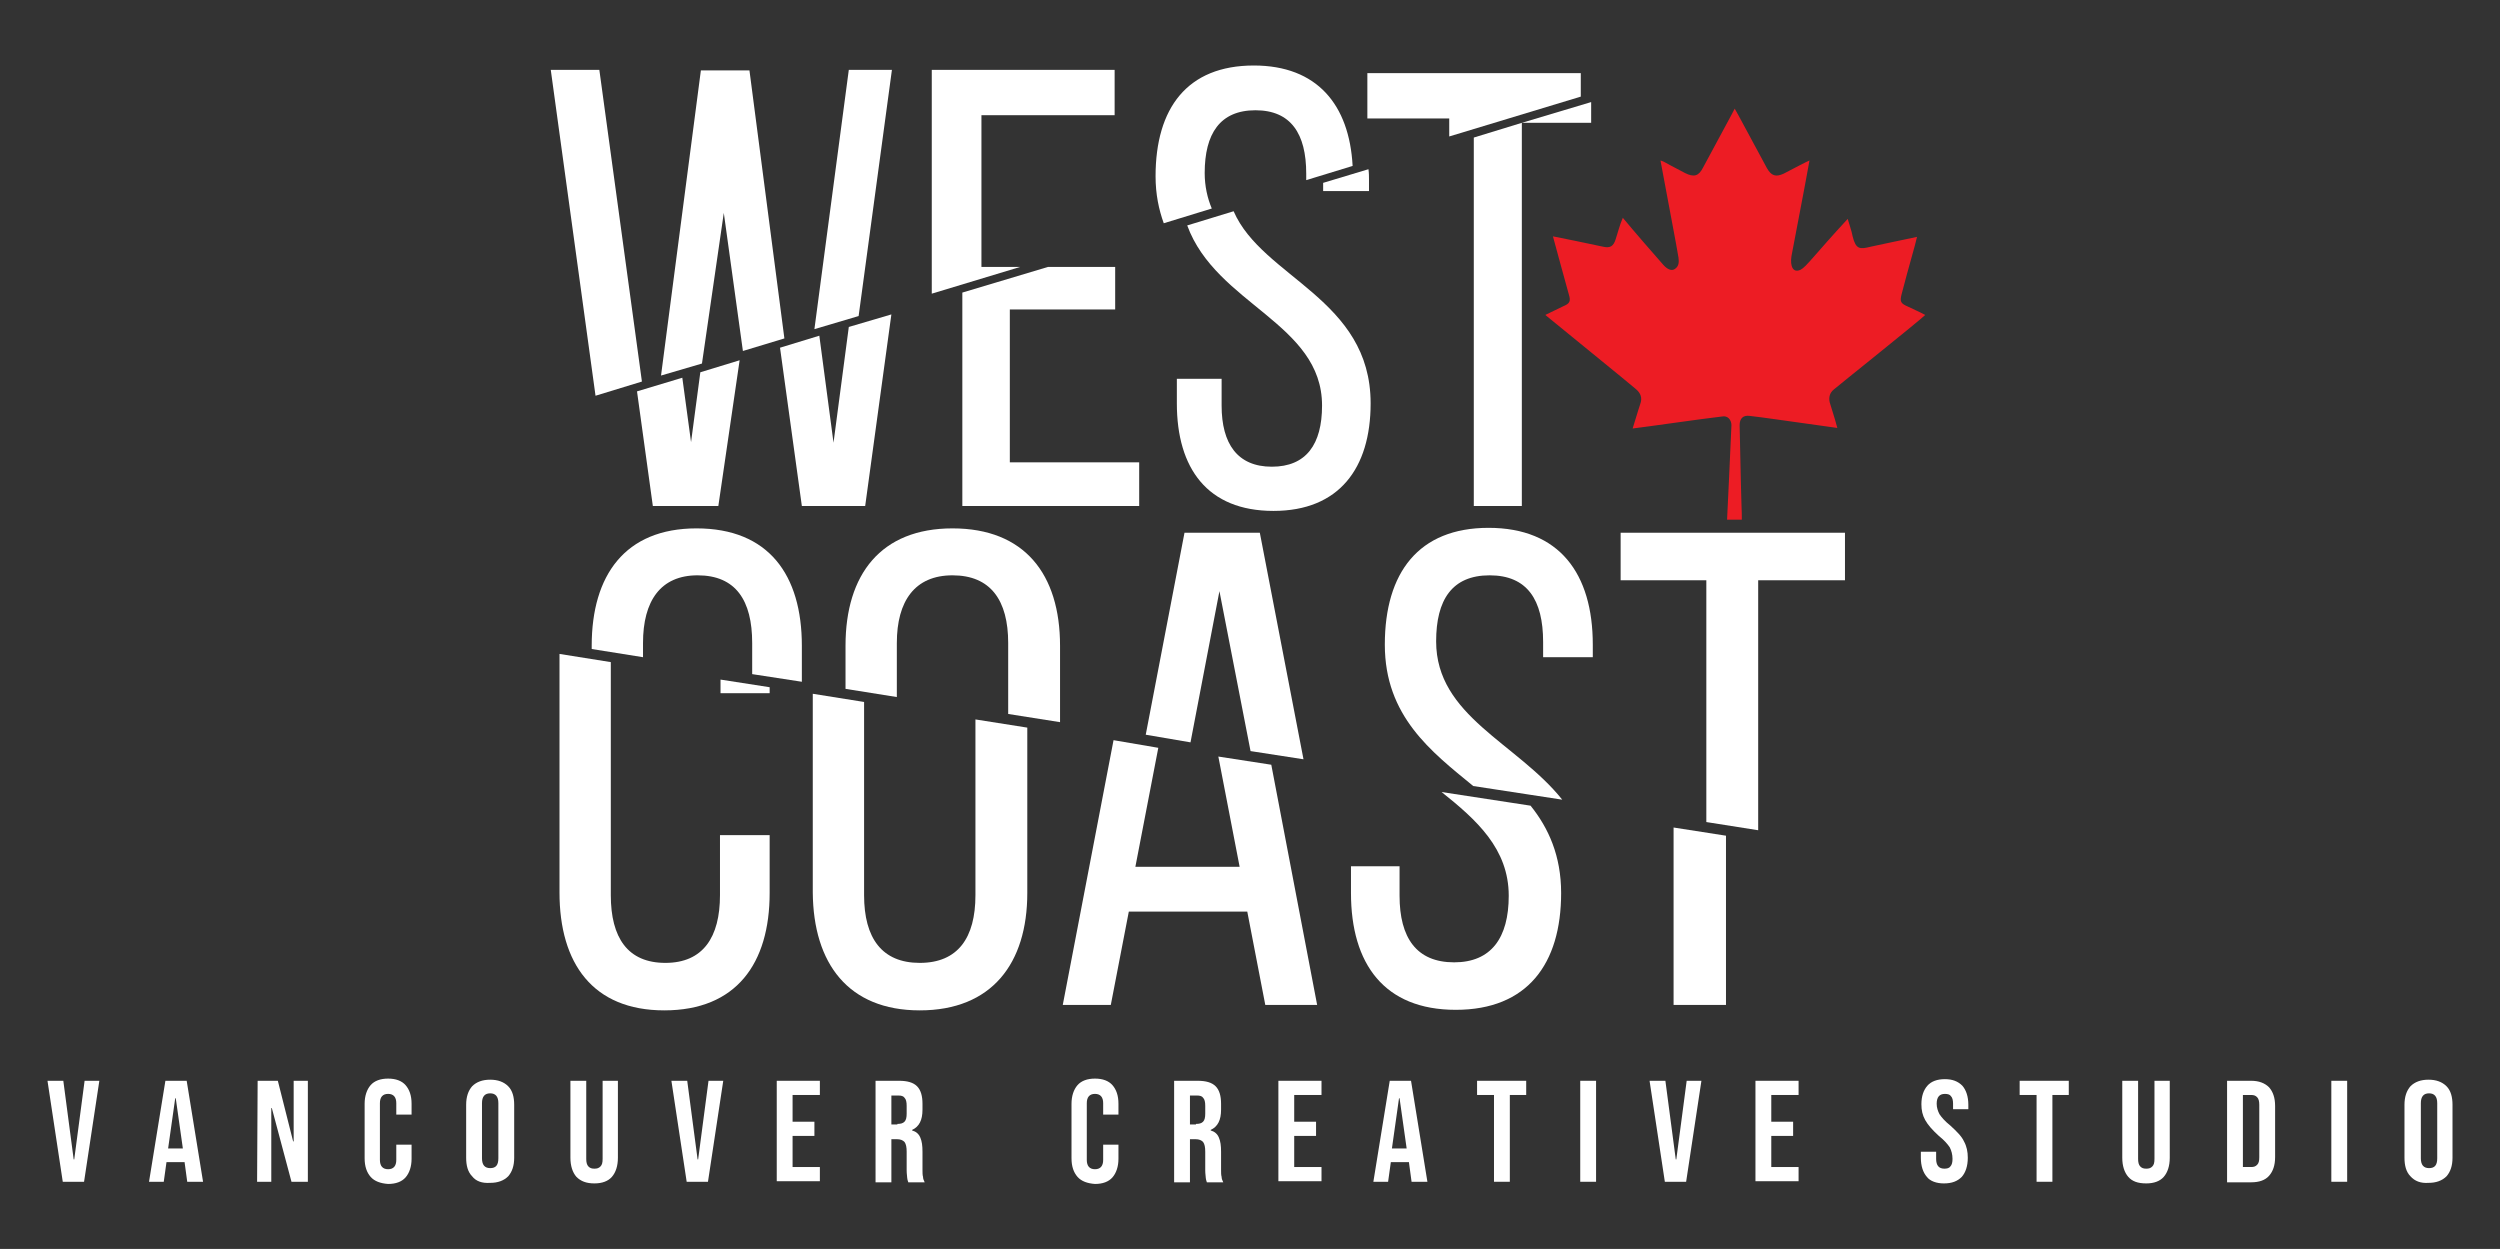
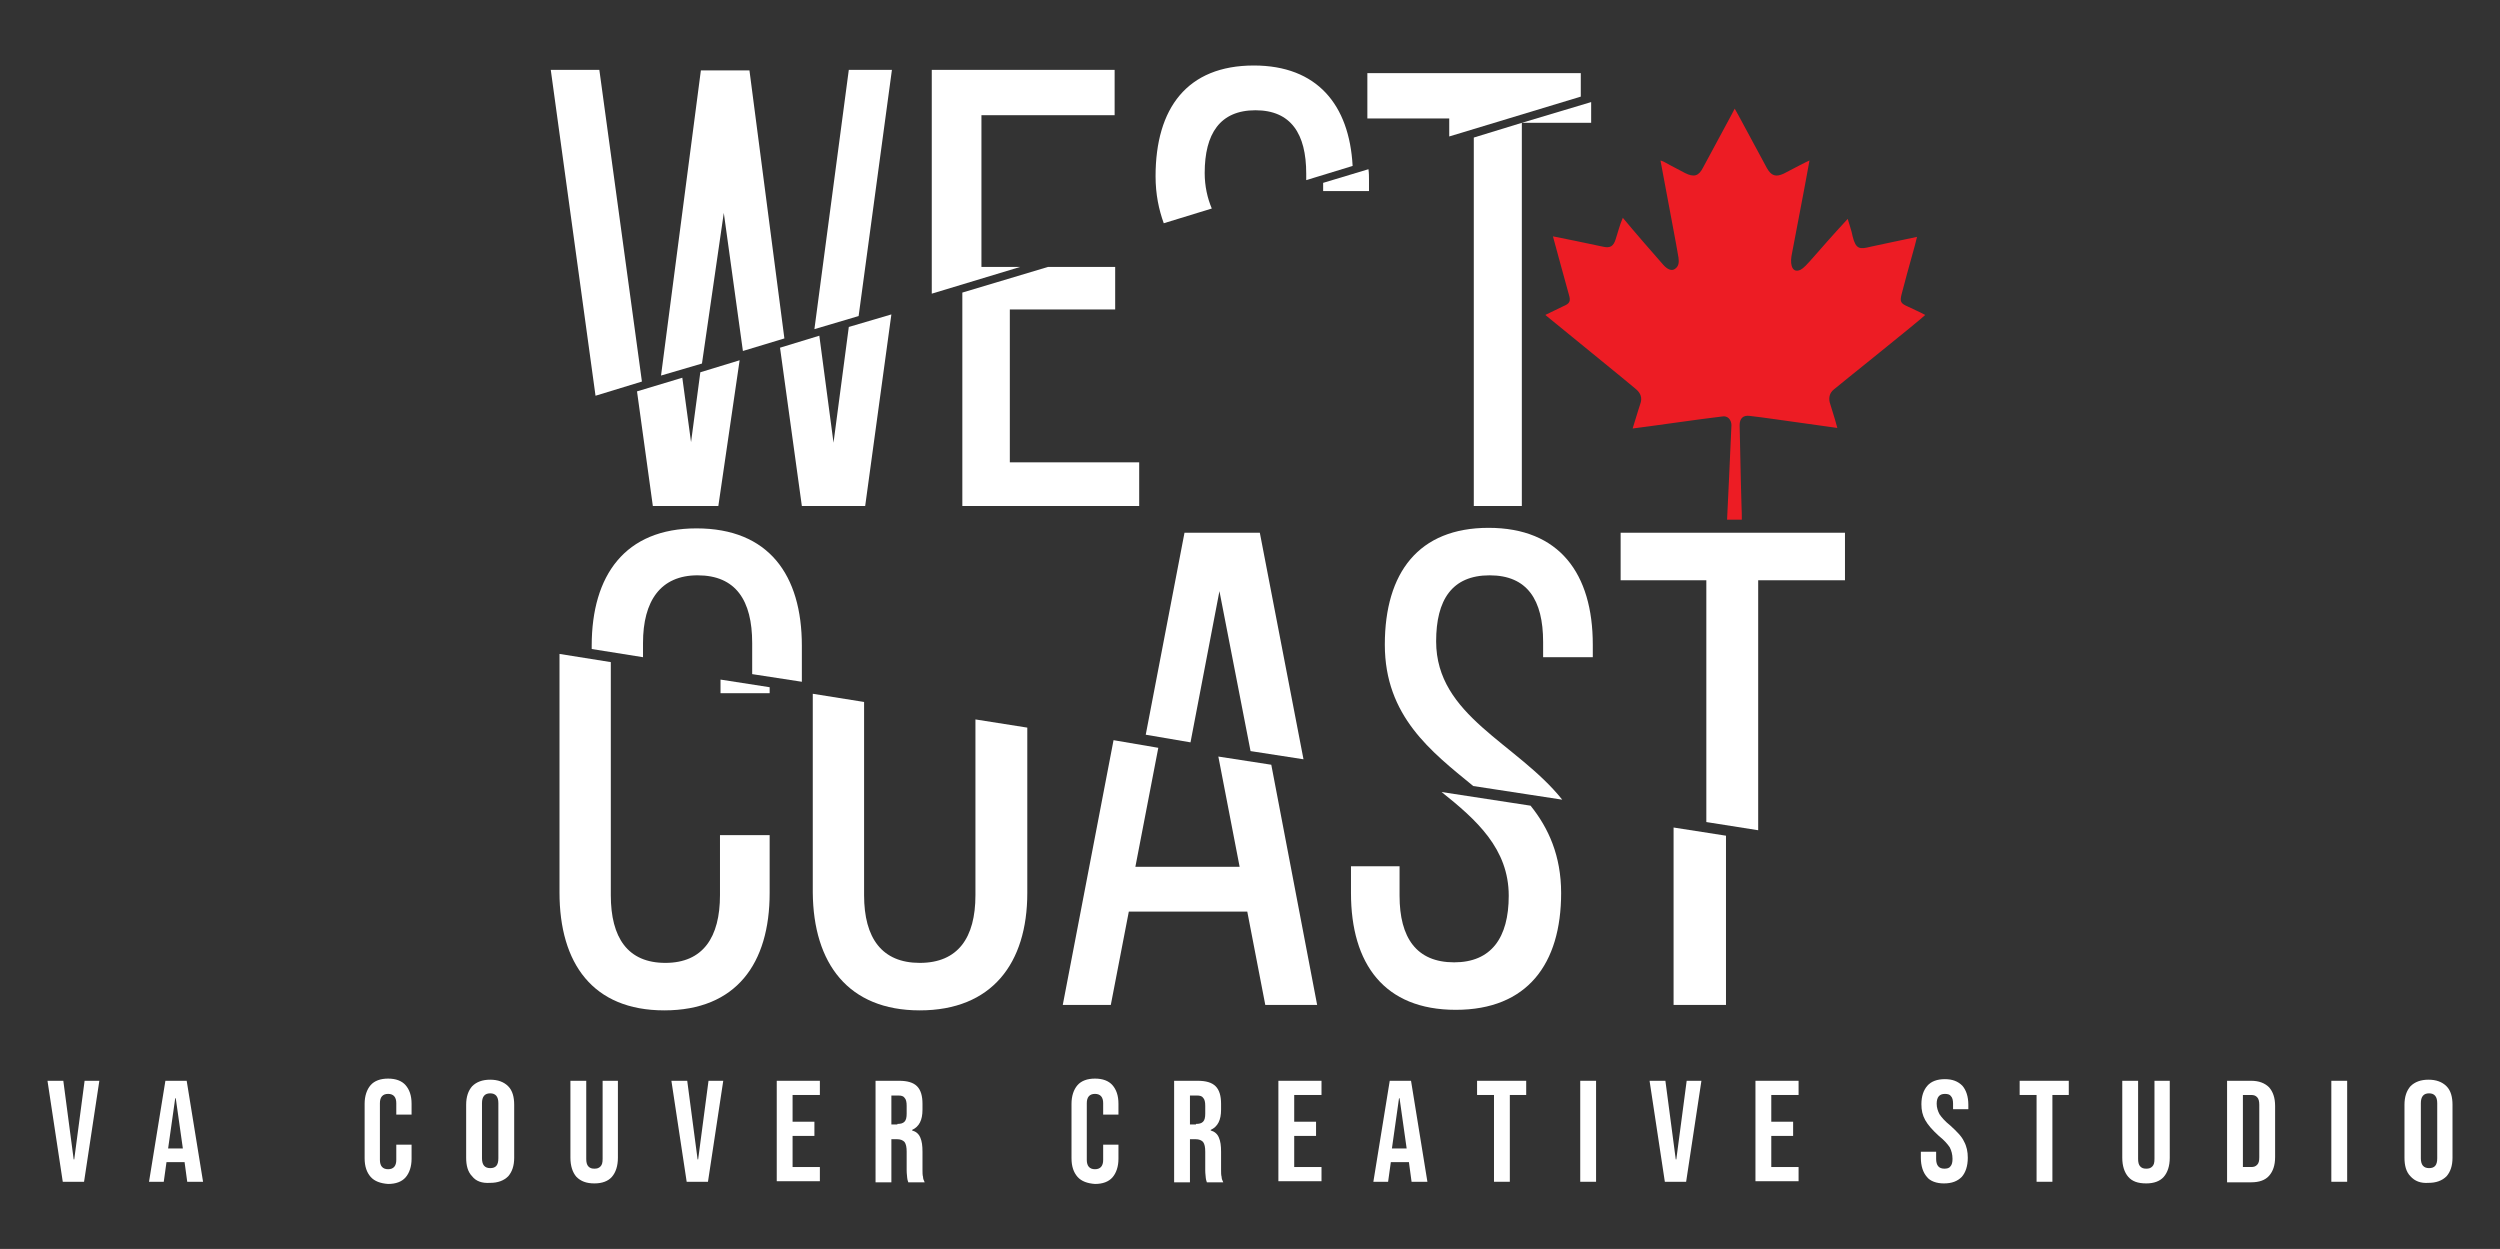
<svg xmlns="http://www.w3.org/2000/svg" version="1.1" id="Capa_1" x="0px" y="0px" viewBox="0 0 458 228.8" style="enable-background:new 0 0 458 228.8;" xml:space="preserve">
  <rect x="0" y="0" width="458" height="228.8" fill="#333333" stroke="none" />
  <style type="text/css">
	.st0{display:none;}
	.st1{display:inline;}
	.st2{fill:url(#SVGID_1_);}
	.st3{fill:#231F20;}
	.st4{fill:#FFFFFF;}
	.st5{fill-rule:evenodd;clip-rule:evenodd;}
	.st6{fill-rule:evenodd;clip-rule:evenodd;fill:#ED1C24;}
</style>
  <g id="Capa_1_1_" class="st0">
    <g class="st1">
      <g>
        <g>
          <linearGradient id="SVGID_1_" gradientUnits="userSpaceOnUse" x1="10.329" y1="115.6" x2="217.087" y2="115.6" gradientTransform="matrix(1 0 0 -1 0 230)">
            <stop offset="0" style="stop-color:#022A61" />
            <stop offset="1" style="stop-color:#00ADEE" />
          </linearGradient>
          <path class="st2" d="M10.8,104.5c-5.4,56.8,36.2,107.3,93,112.8s107.3-36.2,112.8-93S180.4,17,123.6,11.5S16.2,47.7,10.8,104.5z       M40,117.1c4.4-45.5,44.8-78.9,90.3-74.5s78.9,44.8,74.5,90.3s-44.8,78.9-90.3,74.5C69,203.1,35.6,162.6,40,117.1z" />
        </g>
        <g>
          <g>
            <path class="st3" d="M245.6,86.3h29.9c0.1,0,0.1,0.1,0.1,0.1v6.4c0,0.1,0,0.1-0.1,0.1h-27.3c-1.5,0.2-2.3,0.9-2.3,2.2       c0,0.9,0.5,1.5,1.4,1.9c0.3,0.1,0.6,0.2,1,0.2h18.6c2.6,0,4.9,1,6.9,3.1c1.2,1.4,1.8,2.9,1.8,4.6v1.9c0,2.8-1.6,5-4.8,6.7       c-1.3,0.6-2.7,0.9-4.1,0.9H237c-0.1,0-0.1,0-0.1-0.1v-6.4c0-0.1,0.1-0.1,0.1-0.1h27.2c1.1,0,1.9-0.5,2.3-1.5       c0.1-0.4,0.1-0.7,0.1-0.7c0-0.9-0.5-1.5-1.4-2c-0.3-0.1-0.6-0.2-1-0.2h-18.3c-3,0-5.5-1.2-7.6-3.5c-1-1.3-1.4-2.6-1.4-4.1v-1.9       c0-2.6,1.4-4.7,4.3-6.4C242.7,86.8,244.2,86.3,245.6,86.3z" />
            <path class="st3" d="M278.3,86.3h38.5c0.1,0,0.1,0.1,0.1,0.1v6.4c0,0.1,0,0.1-0.1,0.1h-14.7v21.4c0,0.1,0,0.1-0.1,0.1h-8.8       c-0.1,0-0.1,0-0.1-0.1V93h-14.8c-0.1,0-0.1,0-0.1-0.1v-6.4C278.2,86.3,278.3,86.3,278.3,86.3z" />
            <path class="st3" d="M334.2,86.3h9c0.2,0.2,2,3.2,5.6,9.2c7.1,12.1,10.8,18.4,11.1,19v0.1h-10.4c-0.2-0.2-3.4-5.6-9.6-16.2       c-0.8-1.3-1.1-1.9-1.2-1.9c-6.9,11.8-10.5,17.8-10.7,18.1h-10.4v-0.1C328.2,96.2,333.8,86.9,334.2,86.3z" />
            <path class="st3" d="M364.7,86.3h29.9c2.7,0,5.1,1.2,7.3,3.5c1,1.4,1.5,2.8,1.5,4.1v20.5c0,0.1,0,0.1-0.1,0.1h-8.8       c-0.1,0-0.1,0-0.1-0.1V98c0-2.5-1.1-4.1-3.2-4.9c-0.5-0.1-1-0.2-1.4-0.2h-16.1v21.4c0,0.1,0,0.1-0.1,0.1h-8.8       c-0.1,0-0.1,0-0.1-0.1L364.7,86.3C364.6,86.3,364.6,86.3,364.7,86.3z" />
            <path class="st3" d="M406.1,86.3h38.5c0.1,0,0.1,0.1,0.1,0.1v6.4c-0.5,0.4-4.8,2.9-13,7.6c-8.1,4.8-12.2,7.2-12.5,7.3v0.1h25.3       c0.1,0,0.1,0,0.1,0.1v6.4c0,0.1,0,0.1-0.1,0.1H406c-0.1,0-0.1,0-0.1-0.1v-6.5c0.3-0.3,5.6-3.4,15.9-9.3c2.9-1.7,6-3.6,9.4-5.5       l0,0H406c-0.1,0-0.1,0-0.1-0.1v-6.4C406,86.3,406,86.3,406.1,86.3z" />
            <path class="st3" d="M464,86.3h9c0.2,0.2,2,3.2,5.6,9.2c7.1,12.1,10.8,18.4,11.1,19v0.1h-10.4c-0.2-0.2-3.4-5.6-9.6-16.2       c-0.8-1.3-1.1-1.9-1.2-1.9c-6.9,11.8-10.5,17.8-10.7,18.1h-10.4v-0.1C458.1,96.2,463.6,86.9,464,86.3z" />
          </g>
          <g>
            <g>
              <polygon class="st3" points="277.9,142.3 271.1,142.3 271.1,123.8 273.5,123.8 273.5,139.9 277.9,139.9       " />
            </g>
            <g>
              <path class="st3" d="M313.9,142.3h-2.6l-2.3-5.6h-6.6l-2.3,5.6h-2.6l8.2-20.2L313.9,142.3z M303.4,134.2h4.6l-2.3-5.7        L303.4,134.2z" />
            </g>
            <g>
              <path class="st3" d="M340.2,142.3h-5.1v-18.5h4.1c0.7,0,1.4,0.1,2,0.2c0.7,0.1,1.4,0.5,2,1s1.1,1.2,1.3,1.9        c0.2,0.7,0.4,1.4,0.4,2.2c0,0.9-0.2,1.7-0.6,2.4c-0.2,0.3-0.4,0.6-0.7,0.9c0.1,0.1,0.2,0.1,0.3,0.2c0.5,0.3,0.9,0.7,1.3,1.1        c0.4,0.4,0.6,0.9,0.8,1.5c0.2,0.5,0.3,1.1,0.3,1.8c0,0.8-0.2,1.5-0.5,2.2s-0.8,1.3-1.4,1.8c-0.7,0.6-1.4,1-2.2,1.1        C341.8,142.2,341.1,142.3,340.2,142.3z M337.7,139.9h1.9c0.6,0,1.2,0,1.7-0.1c0.5,0,0.9-0.2,1.4-0.5c0.4-0.3,0.8-0.6,1-1.1        c0.2-0.4,0.4-0.9,0.4-1.4s-0.1-1-0.4-1.5c-0.2-0.4-0.6-0.8-1-1s-1-0.3-1.5-0.4c-0.6-0.1-1.2-0.1-1.8-0.1h-1.7V139.9z         M337.7,131.6h1.2c0.6,0,1.1,0,1.5-0.1c0.4,0,0.7-0.2,1.1-0.4c0.4-0.3,0.6-0.6,0.8-0.9c0.1-0.4,0.2-0.8,0.2-1.3        s-0.1-0.9-0.3-1.3c-0.2-0.4-0.4-0.7-0.8-0.9c-0.3-0.2-0.7-0.3-1.1-0.4c-0.5,0-1-0.1-1.4-0.1h-1.2L337.7,131.6L337.7,131.6z" />
            </g>
            <g>
              <path class="st3" d="M377.6,142.5c-1.3,0-2.5-0.3-3.7-0.7c-1.1-0.5-2.2-1.2-3-2c-0.9-0.9-1.5-1.9-2.1-3        c-0.5-1.1-0.8-2.4-0.8-3.7s0.3-2.5,0.8-3.7c0.5-1.1,1.2-2.2,2.1-3c0.9-0.9,1.9-1.5,3-2c2.3-1,5-1,7.4,0c1.2,0.5,2.2,1.2,3,2        c0.9,0.9,1.6,1.9,2.1,3s0.8,2.4,0.8,3.7s-0.3,2.5-0.8,3.7c-0.5,1.1-1.2,2.1-2.1,3s-1.9,1.5-3,2        C380.1,142.3,378.9,142.5,377.6,142.5z M377.6,126c-1,0-1.9,0.2-2.7,0.6c-0.9,0.4-1.6,0.9-2.3,1.5c-0.6,0.6-1.2,1.4-1.5,2.2        c-0.4,0.8-0.6,1.8-0.6,2.7s0.2,1.9,0.6,2.7c0.4,0.9,0.9,1.6,1.5,2.2c0.6,0.6,1.4,1.2,2.3,1.5c1.7,0.7,3.7,0.8,5.5,0        c0.9-0.4,1.6-0.9,2.3-1.5c0.6-0.6,1.2-1.4,1.5-2.3c0.4-0.9,0.6-1.8,0.6-2.7c0-1-0.2-1.9-0.6-2.7c-0.4-0.9-0.9-1.6-1.5-2.2        c-0.6-0.6-1.4-1.2-2.3-1.5S378.6,126,377.6,126z" />
            </g>
            <g>
              <path class="st3" d="M415.9,142.5c-0.9,0-1.9-0.2-2.8-0.5c-0.9-0.4-1.7-0.9-2.4-1.7c-0.3-0.4-0.6-0.8-0.8-1.3        c-0.2-0.4-0.3-0.8-0.4-1.3c-0.1-0.4-0.1-0.8-0.1-1.3c0-0.4,0-0.8,0-1.3v-11.4h2.5v11c0,0.4,0,0.8,0,1.2s0,0.7,0.1,1        s0.1,0.7,0.2,1s0.2,0.5,0.4,0.7c0.2,0.2,0.4,0.4,0.6,0.6c0.3,0.2,0.5,0.3,0.8,0.5c0.3,0.1,0.6,0.2,0.9,0.3        c0.6,0.1,1.2,0.1,1.8,0c0.3-0.1,0.6-0.2,0.9-0.3s0.6-0.3,0.8-0.5c0.2-0.2,0.4-0.4,0.6-0.6c0.2-0.2,0.3-0.5,0.4-0.7        c0.1-0.3,0.2-0.6,0.2-1c0.1-0.3,0.1-0.7,0.1-1c0-0.4,0-0.8,0-1.2v-11h2.5v11.4c0,0.4,0,0.9,0,1.3c0,0.4-0.1,0.9-0.1,1.3        c-0.1,0.4-0.2,0.9-0.4,1.3c-0.2,0.4-0.4,0.8-0.8,1.2c-0.7,0.8-1.5,1.3-2.4,1.7C417.7,142.3,416.8,142.5,415.9,142.5z" />
            </g>
            <g>
              <path class="st3" d="M456,142.3h-2.9L448,135v7.3h-2.5v-18.5h2.8c0.7,0,1.4,0,2.1,0.1c0.8,0.1,1.5,0.4,2.2,0.9        s1.2,1.2,1.6,1.9c0.3,0.7,0.4,1.5,0.4,2.3c0,0.8-0.1,1.6-0.4,2.2c-0.3,0.7-0.7,1.2-1.2,1.7c-0.5,0.4-1.1,0.8-1.8,1        c-0.3,0.1-0.6,0.2-0.9,0.2L456,142.3z M448,131.8h0.7c0.5,0,1,0,1.5-0.1c0.4-0.1,0.7-0.2,1.1-0.5c0.3-0.3,0.6-0.6,0.7-1        c0.2-0.4,0.2-0.8,0.2-1.2c0-0.5-0.1-1-0.4-1.5c-0.2-0.4-0.6-0.7-1-0.9c-0.4-0.2-0.8-0.3-1.2-0.3c-0.5,0-1,0-1.5,0l0,0v5.5H448        z" />
            </g>
          </g>
        </g>
      </g>
    </g>
  </g>
  <g id="Capa_2_1_" class="st0">
    <g class="st1">
      <g>
        <g>
          <path class="st4" d="M10.8,104.5c-5.4,56.8,36.2,107.3,93,112.8s107.3-36.2,112.8-93S180.4,17,123.6,11.5S16.2,47.7,10.8,104.5z       M40,117.1c4.4-45.5,44.8-78.9,90.3-74.5s78.9,44.8,74.5,90.3s-44.8,78.9-90.3,74.5C69,203.1,35.6,162.6,40,117.1z" />
        </g>
        <g>
          <g>
            <path class="st4" d="M245.6,86.3h29.9c0.1,0,0.1,0.1,0.1,0.1v6.4c0,0.1,0,0.1-0.1,0.1h-27.3c-1.5,0.2-2.3,0.9-2.3,2.2       c0,0.9,0.5,1.5,1.4,1.9c0.3,0.1,0.6,0.2,1,0.2h18.6c2.6,0,4.9,1,6.9,3.1c1.2,1.4,1.8,2.9,1.8,4.6v1.9c0,2.8-1.6,5-4.8,6.7       c-1.3,0.6-2.7,0.9-4.1,0.9H237c-0.1,0-0.1,0-0.1-0.1v-6.4c0-0.1,0.1-0.1,0.1-0.1h27.2c1.1,0,1.9-0.5,2.3-1.5       c0.1-0.4,0.1-0.7,0.1-0.7c0-0.9-0.5-1.5-1.4-2c-0.3-0.1-0.6-0.2-1-0.2h-18.3c-3,0-5.5-1.2-7.6-3.5c-1-1.3-1.4-2.6-1.4-4.1v-1.9       c0-2.6,1.4-4.7,4.3-6.4C242.7,86.8,244.2,86.3,245.6,86.3z" />
            <path class="st4" d="M278.3,86.3h38.5c0.1,0,0.1,0.1,0.1,0.1v6.4c0,0.1,0,0.1-0.1,0.1h-14.7v21.4c0,0.1,0,0.1-0.1,0.1h-8.8       c-0.1,0-0.1,0-0.1-0.1V93h-14.8c-0.1,0-0.1,0-0.1-0.1v-6.4C278.2,86.3,278.3,86.3,278.3,86.3z" />
-             <path class="st4" d="M334.2,86.3h9c0.2,0.2,2,3.2,5.6,9.2c7.1,12.1,10.8,18.4,11.1,19v0.1h-10.4c-0.2-0.2-3.4-5.6-9.6-16.2       c-0.8-1.3-1.1-1.9-1.2-1.9c-6.9,11.8-10.5,17.8-10.7,18.1h-10.4v-0.1C328.2,96.2,333.8,86.9,334.2,86.3z" />
            <path class="st4" d="M364.7,86.3h29.9c2.7,0,5.1,1.2,7.3,3.5c1,1.4,1.5,2.8,1.5,4.1v20.5c0,0.1,0,0.1-0.1,0.1h-8.8       c-0.1,0-0.1,0-0.1-0.1V98c0-2.5-1.1-4.1-3.2-4.9c-0.5-0.1-1-0.2-1.4-0.2h-16.1v21.4c0,0.1,0,0.1-0.1,0.1h-8.8       c-0.1,0-0.1,0-0.1-0.1L364.7,86.3C364.6,86.3,364.6,86.3,364.7,86.3z" />
            <path class="st4" d="M406.1,86.3h38.5c0.1,0,0.1,0.1,0.1,0.1v6.4c-0.5,0.4-4.8,2.9-13,7.6c-8.1,4.8-12.2,7.2-12.5,7.3v0.1h25.3       c0.1,0,0.1,0,0.1,0.1v6.4c0,0.1,0,0.1-0.1,0.1H406c-0.1,0-0.1,0-0.1-0.1v-6.5c0.3-0.3,5.6-3.4,15.9-9.3c2.9-1.7,6-3.6,9.4-5.5       l0,0H406c-0.1,0-0.1,0-0.1-0.1v-6.4C406,86.3,406,86.3,406.1,86.3z" />
            <path class="st4" d="M464,86.3h9c0.2,0.2,2,3.2,5.6,9.2c7.1,12.1,10.8,18.4,11.1,19v0.1h-10.4c-0.2-0.2-3.4-5.6-9.6-16.2       c-0.8-1.3-1.1-1.9-1.2-1.9c-6.9,11.8-10.5,17.8-10.7,18.1h-10.4v-0.1C458.1,96.2,463.6,86.9,464,86.3z" />
          </g>
          <g>
            <g>
              <polygon class="st4" points="277.9,142.3 271.1,142.3 271.1,123.8 273.5,123.8 273.5,139.9 277.9,139.9       " />
            </g>
            <g>
              <path class="st4" d="M313.9,142.3h-2.6l-2.3-5.6h-6.6l-2.3,5.6h-2.6l8.2-20.2L313.9,142.3z M303.4,134.2h4.6l-2.3-5.7        L303.4,134.2z" />
            </g>
            <g>
              <path class="st4" d="M340.2,142.3h-5.1v-18.5h4.1c0.7,0,1.4,0.1,2,0.2c0.7,0.1,1.4,0.5,2,1s1.1,1.2,1.3,1.9        c0.2,0.7,0.4,1.4,0.4,2.2c0,0.9-0.2,1.7-0.6,2.4c-0.2,0.3-0.4,0.6-0.7,0.9c0.1,0.1,0.2,0.1,0.3,0.2c0.5,0.3,0.9,0.7,1.3,1.1        c0.4,0.4,0.6,0.9,0.8,1.5c0.2,0.5,0.3,1.1,0.3,1.8c0,0.8-0.2,1.5-0.5,2.2s-0.8,1.3-1.4,1.8c-0.7,0.6-1.4,1-2.2,1.1        C341.8,142.2,341.1,142.3,340.2,142.3z M337.7,139.9h1.9c0.6,0,1.2,0,1.7-0.1c0.5,0,0.9-0.2,1.4-0.5c0.4-0.3,0.8-0.6,1-1.1        c0.2-0.4,0.4-0.9,0.4-1.4s-0.1-1-0.4-1.5c-0.2-0.4-0.6-0.8-1-1s-1-0.3-1.5-0.4c-0.6-0.1-1.2-0.1-1.8-0.1h-1.7V139.9z         M337.7,131.6h1.2c0.6,0,1.1,0,1.5-0.1c0.4,0,0.7-0.2,1.1-0.4c0.4-0.3,0.6-0.6,0.8-0.9c0.1-0.4,0.2-0.8,0.2-1.3        s-0.1-0.9-0.3-1.3c-0.2-0.4-0.4-0.7-0.8-0.9c-0.3-0.2-0.7-0.3-1.1-0.4c-0.5,0-1-0.1-1.4-0.1h-1.2L337.7,131.6L337.7,131.6z" />
            </g>
            <g>
              <path class="st4" d="M377.6,142.5c-1.3,0-2.5-0.3-3.7-0.7c-1.1-0.5-2.2-1.2-3-2c-0.9-0.9-1.5-1.9-2.1-3        c-0.5-1.1-0.8-2.4-0.8-3.7s0.3-2.5,0.8-3.7c0.5-1.1,1.2-2.2,2.1-3c0.9-0.9,1.9-1.5,3-2c2.3-1,5-1,7.4,0c1.2,0.5,2.2,1.2,3,2        c0.9,0.9,1.6,1.9,2.1,3s0.8,2.4,0.8,3.7s-0.3,2.5-0.8,3.7c-0.5,1.1-1.2,2.1-2.1,3s-1.9,1.5-3,2        C380.1,142.3,378.9,142.5,377.6,142.5z M377.6,126c-1,0-1.9,0.2-2.7,0.6c-0.9,0.4-1.6,0.9-2.3,1.5c-0.6,0.6-1.2,1.4-1.5,2.2        c-0.4,0.8-0.6,1.8-0.6,2.7s0.2,1.9,0.6,2.7c0.4,0.9,0.9,1.6,1.5,2.2c0.6,0.6,1.4,1.2,2.3,1.5c1.7,0.7,3.7,0.8,5.5,0        c0.9-0.4,1.6-0.9,2.3-1.5c0.6-0.6,1.2-1.4,1.5-2.3c0.4-0.9,0.6-1.8,0.6-2.7c0-1-0.2-1.9-0.6-2.7c-0.4-0.9-0.9-1.6-1.5-2.2        c-0.6-0.6-1.4-1.2-2.3-1.5S378.6,126,377.6,126z" />
            </g>
            <g>
              <path class="st4" d="M415.9,142.5c-0.9,0-1.9-0.2-2.8-0.5c-0.9-0.4-1.7-0.9-2.4-1.7c-0.3-0.4-0.6-0.8-0.8-1.3        c-0.2-0.4-0.3-0.8-0.4-1.3c-0.1-0.4-0.1-0.8-0.1-1.3c0-0.4,0-0.8,0-1.3v-11.4h2.5v11c0,0.4,0,0.8,0,1.2s0,0.7,0.1,1        s0.1,0.7,0.2,1s0.2,0.5,0.4,0.7c0.2,0.2,0.4,0.4,0.6,0.6c0.3,0.2,0.5,0.3,0.8,0.5c0.3,0.1,0.6,0.2,0.9,0.3        c0.6,0.1,1.2,0.1,1.8,0c0.3-0.1,0.6-0.2,0.9-0.3s0.6-0.3,0.8-0.5c0.2-0.2,0.4-0.4,0.6-0.6c0.2-0.2,0.3-0.5,0.4-0.7        c0.1-0.3,0.2-0.6,0.2-1c0.1-0.3,0.1-0.7,0.1-1c0-0.4,0-0.8,0-1.2v-11h2.5v11.4c0,0.4,0,0.9,0,1.3c0,0.4-0.1,0.9-0.1,1.3        c-0.1,0.4-0.2,0.9-0.4,1.3c-0.2,0.4-0.4,0.8-0.8,1.2c-0.7,0.8-1.5,1.3-2.4,1.7C417.7,142.3,416.8,142.5,415.9,142.5z" />
            </g>
            <g>
              <path class="st4" d="M456,142.3h-2.9L448,135v7.3h-2.5v-18.5h2.8c0.7,0,1.4,0,2.1,0.1c0.8,0.1,1.5,0.4,2.2,0.9        s1.2,1.2,1.6,1.9c0.3,0.7,0.4,1.5,0.4,2.3c0,0.8-0.1,1.6-0.4,2.2c-0.3,0.7-0.7,1.2-1.2,1.7c-0.5,0.4-1.1,0.8-1.8,1        c-0.3,0.1-0.6,0.2-0.9,0.2L456,142.3z M448,131.8h0.7c0.5,0,1,0,1.5-0.1c0.4-0.1,0.7-0.2,1.1-0.5c0.3-0.3,0.6-0.6,0.7-1        c0.2-0.4,0.2-0.8,0.2-1.2c0-0.5-0.1-1-0.4-1.5c-0.2-0.4-0.6-0.7-1-0.9c-0.4-0.2-0.8-0.3-1.2-0.3c-0.5,0-1,0-1.5,0l0,0v5.5H448        z" />
            </g>
          </g>
        </g>
      </g>
    </g>
  </g>
  <g id="Capa_3" class="st0">
    <g class="st1">
      <path d="M222.7,137.1c0-0.3-3.6-5.4-23.6-35.5L189.2,87l7.5-10.8c3.9-6,11-16.4,15.5-23c4.5-6.9,8.4-12.5,8.7-12.8    c0-0.3,0.3-0.6,0.3-0.9v-0.3H206c-14.9,0.3-14.9,0.3-16.7,3c-0.9,1.2-2.1,3.3-2.7,4.2c-0.6,0.6-1.8,3-3,4.8    c-1.5,1.8-3,4.8-3.9,6.3c-3,4.5-6,9-6,9.3h-0.3l-1.5-2.4c-0.6-1.2-2.1-3.3-3-4.5c-2.4-3.9-3.3-5.7-4.8-7.8    c-0.9-1.2-2.7-4.5-4.8-7.5c-3.3-5.1-3.3-5.1-18.5-5.4h-15.5v0.3c0,0.3,7.2,10.8,15.8,23.9c8.7,12.8,15.5,23.6,15.8,23.9    c0,0.3-2.7,4.2-14,21.5c-10.5,14.9-15.2,22.1-17,24.8l-1.8,3l-0.6-1.2c-0.9-1.5-1.5-3.3-2.4-5.7c-0.6-1.2-0.9-2.1-1.2-2.4    c-0.6-1.2-1.5-3.6-2.7-6.3c-0.6-1.8-1.5-3.6-1.5-3.9c-0.3-0.6-0.9-1.8-1.2-3c-0.6-1.2-1.2-2.4-1.2-2.7c-0.3-0.6-1.2-2.4-1.8-3.9    c-0.6-1.8-1.5-3.6-1.5-3.9c-0.3-0.6-0.9-1.8-1.2-3c-0.6-1.2-0.9-2.1-1.2-2.4c-0.6-1.2-1.5-3.6-2.7-6.3c-0.6-1.8-1.5-3.6-1.5-3.9    c-0.3-0.6-0.9-1.8-1.2-3c-0.6-1.2-1.2-2.4-1.2-2.7c-0.3-0.6-1.5-3.6-3-6.9c-1.2-3.3-2.7-6-2.7-6.3c-0.9-2.1-1.8-4.2-4.2-10.2    c-3.6-8.4-5.4-12.2-6-13.7c-0.3-0.9-0.9-2.7-1.8-4.2l-0.9-2.7H69.5H56.3L55.5,41c-0.6,1.2-2.4,5.7-4.2,9.9s-3.9,9-4.5,10.8    c-1.2,3-2.1,5.1-2.7,6.3c-0.3,0.3-0.6,1.2-1.2,2.4c-0.3,1.2-0.9,2.4-1.2,3c0,0.3-0.9,2.1-1.5,3.9c-0.6,1.5-1.5,3.3-1.8,3.9    c0,0.3-0.9,2.1-1.5,4.2c-0.9,1.8-1.8,3.3-1.8,3.9c-0.3,0.3-0.9,1.8-1.5,3.3c-0.6,1.2-1.2,3-1.5,3.9c-0.3,0.6-1.2,2.4-1.8,3.9    c-0.6,1.2-1.2,3-1.5,3.9c-0.6,0.9-2.4,5.4-6.6,15.5c-1.2,3-2.1,5.1-2.7,6.3c-0.3,0.3-0.6,1.2-1.2,2.4c-0.3,1.2-0.9,2.4-1.2,3    c-0.6,1.8-2.4,5.7-2.4,6H29h14l3.6-8.7l3.6-8.7l18.8-0.3h19l2.4,6c1.2,3.3,2.7,6.3,2.7,6.9c0.3,0.3,0.6,1.5,1.2,2.7l0.9,2.1h29.3    c29.6,0,29.6,0,30.2-1.2c0.6-0.6,1.5-1.8,2.1-3s2.1-3,2.7-4.2c0.9-1.5,2.1-3.3,2.7-4.2c0.6-0.9,1.8-2.7,2.7-3.9    c0.6-1.2,2.1-3.6,3-5.1c1.2-1.5,2.7-3.9,3.6-5.4l1.5-2.4h0.3c0,0.3,1.2,1.8,2.1,3.6c1.2,1.8,3.6,5.1,5.1,7.8    c1.8,2.7,3.3,5.4,3.9,6.3c0.6,0.6,1.5,2.1,2.1,3s2.1,3.3,3.3,5.1c2.1,3.6,2.1,3.6,17.6,3.6h15.3V137.1z M79.9,98.6H69.2H58.4V98    c0.3-0.9,10.5-26.3,10.8-26.6l0.3-0.3l3.3,9c2.1,5.1,4.5,11,5.4,13.4s1.8,4.8,1.8,4.8v0.3H79.9z" />
      <polygon points="167.1,159.5 167.1,177.7 167.1,196 172.2,196 177.3,196 177.3,177.7 177.3,159.5 172.2,159.5   " />
      <path d="M132.5,159.5v10.2c0,10.5-0.3,12.8-1.2,14.9c-1.5,3-6.9,3.9-9.9,1.2c-2.1-1.8-2.1-2.1-2.1-14.9v-11.3h-5.1h-5.4v11.9    c0,13.1,0,14.3,1.8,17.6c1.8,3.6,5.1,6,9.3,6.9c2.1,0.6,9,0.6,11,0.3c2.7-0.6,5.7-2.1,7.5-3.9c1.8-1.8,3.3-4.8,3.9-7.5    c0.3-0.9,0.3-6,0.3-13.4v-11.9h-5.1h-5V159.5z" />
      <path d="M79,177.7l-1.5-0.9l0.9-0.3c1.2-0.9,3-2.7,3.6-3.9c0.9-2.1,0.9-5.7-0.3-7.8c-1.2-2.7-4.2-4.5-7.8-5.1    c-1.2-0.3-6.3-0.3-11.9-0.3H51.9v18.2V196h10.8c6.6,0,11.6,0,12.5-0.3c3.9-0.6,7.2-3,8.4-5.7c0.9-1.8,1.2-4.8,0.6-7.2    C83.2,180.7,81.4,178.9,79,177.7z M61.7,171.2v-3.3h4.2c5.4,0,6.6,0.6,6.6,3c0,1.5-0.9,2.7-2.7,3c-0.9,0.3-3,0.3-4.8,0.3h-3.3    V171.2z M71,187.6c-0.6,0.3-3,0.3-5.1,0.3h-4.2v-3.3v-3.3h4.8c5.4,0,6.9,0.3,7.5,2.1C74.6,185.5,73.4,187,71,187.6z" />
      <polygon points="318.5,187.3 318.5,184.6 318.8,181.9 327.5,181.6 336.2,181.6 336.2,177.7 336.2,173.9 327.2,173.6 318.5,173.6     318.5,170.9 318.8,168.5 328.4,168.2 337.9,168.2 337.9,163.7 337.9,159.5 323.3,159.5 308.7,159.5 308.7,177.7 308.7,196     323.6,196 338.2,196 338.2,191.8 338.2,187.3 328.4,187.3   " />
      <polygon points="215.5,187 215.5,173.3 215.5,159.5 210.4,159.5 205.4,159.5 205.4,177.7 205.4,196 219.4,196 233.1,196     233.1,191.5 233.1,187 224.5,187   " />
      <path d="M434.4,173.6c-2.4-0.6-4.5-1.2-5.1-1.5c-2.1-0.9-2.4-3-0.6-4.2c2.1-0.9,7.5,0,10.8,2.1l1.8,1.2l2.7-3.6l2.4-3.6l-0.9-0.9    c-1.2-0.9-5.4-3-7.5-3.3c-1.2-0.3-3.3-0.6-4.8-0.9c-8.7-0.6-14.6,3.3-15.8,9.9c-0.6,3.3,0.3,6.6,2.4,8.7c1.8,1.8,4.5,3,10.2,4.5    c5.1,1.5,6,1.8,6.9,3c0.3,0.6,0.3,0.9,0,1.5c-0.6,1.5-3,2.1-6.3,1.5c-3-0.6-6-1.8-9-3.6l-0.6-0.6l-2.4,3.3    c-1.5,1.5-2.7,3.3-2.7,3.6c-0.3,0.6,3.6,3.3,6.3,4.2c1.2,0.6,3.3,1.2,4.5,1.2c2.4,0.6,8.1,0.6,10.5,0.3c3.9-0.9,7.8-3.6,9.3-6.9    c0.9-1.8,1.2-7.5,0.3-9C444.5,177.1,441.9,175.4,434.4,173.6z" />
      <path d="M484.6,39.2c-0.3,0-6.9,0-14.3,0c-14.9,0.3-12.5-1.8-24.8,18.5c-2.4,3.6-5.7,9.3-8.1,12.8c-0.6,0.9-1.5,2.7-2.1,3.6    s-1.2,1.8-1.5,2.4l-0.6,0.6L432,75c-0.6-1.2-2.4-3.9-3.6-6c-1.5-2.4-3.6-5.7-4.8-7.8c-1.5-2.4-3.3-5.4-4.5-7.2    c-1.2-2.1-2.7-4.2-3.3-5.1c-0.3-1.2-1.5-3-2.1-3.9c-0.9-1.2-2.1-3-2.7-4.2c-0.9-1.8-0.9-1.8-14.9-1.8c-7.8,0-14.3,0-14.3,0.3h-0.6    v49V137h13.1h13.4v-27.8l0.3-27.8l3.6,5.7c2.4,3.3,6,9,8.7,12.8c10.8,16.4,12.5,19.1,12.8,19.1s1.5-1.8,5.1-7.2    c1.5-2.4,3.6-5.7,4.5-7.2c1.2-1.8,2.7-4.2,3.3-5.4c0.9-1.2,2.1-3,3-4.2c0.6-1.2,3-4.8,5.1-8.1l3.9-6v27.8l0.3,28.1h13.4h13.4v-49    V39.5L484.6,39.2z" />
      <path d="M387.8,183.4c0,0,0.6-0.6,1.5-0.9c1.8-1.2,3.6-3,4.5-4.8c1.5-2.7,1.5-7.2,0.3-10.8c-1.2-3-4.8-6-8.7-6.9    c-0.9-0.3-5.4-0.3-12.2-0.6h-10.8v18.2V196h5.4h5.1v-5.4v-5.7h2.1c2.1,0,2.1,0,5.7,5.7c3.6,5.4,3.6,5.4,9.6,5.4h6l-0.9-1.5    C392.9,191.5,387.8,183.7,387.8,183.4z M383.3,175.7c-0.6,0.6-1.5,0.9-2.4,1.2s-3,0.3-4.8,0.3h-3.3v-4.5v-4.2h4.5    c3.3,0,4.5,0.3,5.4,0.6c1.2,0.9,1.8,2.1,1.8,4.2C384.2,174.5,384.2,175.1,383.3,175.7z" />
      <path d="M262.4,84.6V32.3l-1.5,1.2c-0.9,0.6-5.7,4.2-10.8,8.1c-10.5,7.8-9.3,6.6-10.2,12.2c-0.3,1.2-0.6,3.3-0.9,4.8    c0,1.5-0.3,3.3-0.3,3.6c-0.3,1.8-1.2,7.2-2.1,13.1c-1.2,6.3-1.5,7.5-1.8,9.6c0,0.6,0,1.8-0.3,2.7c-0.3,0.6-0.3,2.1-0.6,2.7    c0,0.6-0.3,2.7-0.6,4.2c0,1.2-0.3,3-0.6,3.6c0,0.3,0,1.5-0.3,2.7c-0.3,0.9-0.6,3.6-0.9,6.3c-0.6,2.7-1.2,7.2-1.8,10.5    c-2.7,16.4-3,18.8-3,19.1v0.6h17.6h17.9V84.6H262.4z" />
      <path d="M274.6,160.4c-2.1-0.6-3.3-0.6-11.6-0.9h-9.3v18.2V196h8.7c10.2,0,11.9-0.3,16.1-2.4c4.8-2.1,8.1-6.3,9.3-11.3    c0.6-2.4,0.6-7.5,0-9.6C286,166.4,281.2,162.2,274.6,160.4z M272.8,186.1c-1.8,0.6-2.4,0.6-5.4,0.9h-3.6v-9v-9.3h3.6    c4.5,0.3,6,0.6,8.1,2.7c1.5,1.8,2.1,3.6,2.1,6.6C277.6,181.9,276.1,184.3,272.8,186.1z" />
      <path d="M373.8,98.9c0.9-4.5,0.9-5.7,0.9-11.3c0-6.3-0.6-10.8-2.7-16.1c-2.7-7.8-7.8-15.8-13.7-20.9c-10.2-8.7-23-13.4-37-13.1    c-13.7,0.3-26,5.1-36.1,14.6c-3.6,3.3-8.7,10.2-10.5,14.3c-0.6,1.2-1.2,2.4-1.2,3c-0.9,1.5-2.4,6.6-2.7,9.3    c-1.8,7.5-1.2,15.8,0.9,23.6c4.2,15.8,16.4,28.4,32.8,34c2.7,0.9,7.5,2.1,9.6,2.4c0.9,0,1.8,0,1.8,0.3c0.3,0,13.1-0.3,14.3-0.3    c8.1-1.8,11.6-2.7,17.3-5.7c6.9-3.3,14-9.9,18.5-15.8C369.6,111.8,372.6,104.9,373.8,98.9z M346.3,95.6c-0.6,2.4-2.1,6-3.6,8.4    c-2.7,4.2-8.4,8.4-13.7,9.9c-1.8,0.3-8.7,0.6-11.3,0.3c-8.1-1.2-15.8-8.1-18.8-16.7c-1.2-3.9-1.5-5.7-1.5-10.2    c0.3-9.6,4.2-17,11.6-21.5c4.5-3,7.8-3.9,13.7-3.9c4.5,0.3,6.6,0.6,10.2,2.4c7.2,3.6,12.2,10.2,13.7,18.5    C347.5,86.1,347.2,92.6,346.3,95.6z" />
    </g>
  </g>
  <g id="Capa_4" class="st0">
    <g class="st1">
      <g>
        <path class="st5" d="M14.8,121.1h26.3c5.2,0,11.3-0.1,15.8-3.3c4.1-2.9,5.8-8.4,5.8-13.3c0-6.8-4.5-11.8-11.1-12.9v-0.2     c5.8-1.3,9.7-6.4,9.7-12.4c0-4.6-2.3-9.3-6.1-12c-3.6-2.6-8-2.9-12.3-2.9H15v57H14.8z M30.9,108.4V98.1h7c1.6,0,3.6,0,5.1,0.7     c1.7,0.8,2.8,2.6,2.8,4.5c0,1.6-0.8,3.1-2.1,4c-1.4,1.2-3.3,1.1-5.1,1.1L30.9,108.4z M30.9,86v-9.6h6.8c3.3,0,6.8,0.6,6.8,4.8     c0,1.3-0.6,2.7-1.7,3.7C41.7,86,39.7,86,38,86H30.9z" />
        <polygon points="112.1,107.3 86.4,107.3 86.4,98.1 107.2,98.1 107.2,85.5 86.4,85.5 86.4,77.2 112.1,77.2 112.1,64.1 69.2,64.1      69.2,121 112.1,121    " />
        <polygon points="153.9,106.9 137,106.9 137,64.1 119.3,64.1 119.3,121 153.9,121    " />
        <polygon points="196.4,99.5 196.4,86.7 177.9,86.7 177.9,77.4 202.1,77.4 202.1,64.1 160.7,64.1 160.7,121 177.9,121 177.9,99.5         " />
        <path class="st5" d="M316.3,121l-10.5-25.1c6.8-3.1,10.1-7.6,10.1-15c0-5.6-2.3-10.6-7-13.6c-4.3-2.8-9.8-3.4-14.8-3.4H265V121     h17.8V99h5.5l8.5,22H316.3z M282.7,86.8V75.9h7.1c1.7,0,3.5,0,5,0.7c1.8,0.9,2.8,2.7,2.8,4.6c0,4.9-4.6,5.5-8.4,5.5L282.7,86.8z" />
        <path d="M382.4,92.1c0-16.6,13.4-30,30.1-30c16.6,0,30.2,13.4,30.2,29.9s-13.5,30-30.1,30C396,122.1,382.4,108.7,382.4,92.1" />
      </g>
      <g>
        <path d="M361.3,143.2c-13.1-13-21.3-31.1-21.3-51c0-20,8-38,21.2-51.1l19.4,19.2c-8.2,8.2-13.2,19.4-13.2,31.8     s5.1,23.6,13.3,31.8L361.3,143.2z" />
        <path d="M463.8,41c13.1,13,21.3,31.1,21.3,51s-8.1,38-21.2,51l-19.4-19.2c8.2-8.1,13.2-19.4,13.2-31.8s-5.1-23.6-13.3-31.8     L463.8,41z" />
      </g>
      <g>
        <path class="st5" d="M205.1,101.8c-0.8-2.9-1.2-6-1.2-9.3c0-17,9.9-29.4,27.3-29.5c17.4,0,27.4,12.4,27.4,29.4     c0,3.3-0.4,6.4-1.2,9.3l0,0c-3.1,11.5-12.3,19.8-26.1,19.8C217.5,121.6,208.3,113.4,205.1,101.8z M223.7,101.8     c1.1,3.7,3.2,6.8,7.6,6.8c4.3,0,6.5-3.1,7.6-6.8c0.9-3.1,1-6.7,1-9.2c0-5.6-0.9-16.7-8.6-16.7c-7.8,0-8.6,11.1-8.6,16.7     C222.7,95.1,222.8,98.7,223.7,101.8" />
      </g>
      <g>
        <path d="M14.8,171.8h7.5c2.3,0,4,0.2,5.3,0.6c1.2,0.4,2.3,1.2,3.2,2.6c0.8,1.3,1.3,3,1.3,5c0,1.9-0.3,3.5-1,4.7s-1.6,2.1-2.8,2.7     c-1.2,0.6-3.1,0.8-5.6,0.8h-2v9.6H15v-26H14.8z M20.6,176.1v7.7h1.8c1.6,0,2.6-0.4,3-1.1c0.5-0.7,0.7-1.7,0.7-2.8     c0-1-0.2-1.8-0.5-2.4c-0.3-0.6-0.8-1-1.2-1.2c-0.5-0.2-1.1-0.3-2-0.3h-1.8V176.1z" />
        <path d="M40.7,171.8h8.2c1.6,0,2.8,0.1,3.6,0.2c0.8,0.1,1.7,0.5,2.6,1.2c0.9,0.6,1.5,1.5,2,2.6s0.7,2.4,0.7,3.7     c0,3.3-1.2,5.5-3.7,6.9l4.8,11.4h-6.2l-3.5-10.3h-2.9v10.3h-5.7v-26H40.7z M46.4,176.1v7.3h2.5c2.2,0,3.4-1.2,3.4-3.8     c0-0.9-0.2-1.6-0.5-2.1c-0.3-0.6-0.7-0.9-1.2-1.1c-0.4-0.2-1.1-0.3-1.9-0.3L46.4,176.1L46.4,176.1z" />
        <path d="M85.4,184.8c0,8.9-3.1,13.4-9.4,13.4c-3.1,0-5.5-1.1-7.1-3.4s-2.4-5.6-2.4-10c0-8.9,3.1-13.4,9.4-13.4     c3.1,0,5.4,1.1,7,3.4C84.6,177,85.4,180.4,85.4,184.8 M79.4,184.8c0-3.5-0.3-5.8-0.8-7s-1.4-1.7-2.6-1.7s-2,0.6-2.6,1.8     c-0.5,1.2-0.8,3.5-0.8,7c0,3.4,0.3,5.7,0.8,7c0.5,1.2,1.4,1.8,2.6,1.8s2-0.6,2.6-1.7C79.1,190.7,79.4,188.4,79.4,184.8" />
        <path d="M95.1,171.8h7.5c2.3,0,4,0.2,5.3,0.6s2.3,1.2,3.2,2.6c0.8,1.3,1.3,3,1.3,5c0,1.9-0.3,3.5-1,4.7s-1.6,2.1-2.8,2.7     c-1.2,0.6-3.1,0.8-5.6,0.8h-2v9.6h-5.7v-26H95.1z M100.8,176.1v7.7h1.8c1.6,0,2.6-0.4,3-1.1c0.5-0.7,0.7-1.7,0.7-2.8     c0-1-0.2-1.8-0.5-2.4c-0.4-0.6-0.8-1-1.2-1.2c-0.5-0.2-1.1-0.3-1.9-0.3h-1.9V176.1z" />
        <polygon points="120.9,171.8 136.8,171.8 136.8,176.3 126.7,176.3 126.7,182.3 134.5,182.3 134.5,186.8 126.7,186.8 126.7,193.2      136.8,193.2 136.8,197.8 120.9,197.8    " />
        <path d="M145.9,171.8h8.2c1.6,0,2.8,0.1,3.6,0.2c0.8,0.1,1.7,0.5,2.6,1.2c0.9,0.6,1.5,1.5,2,2.6s0.7,2.4,0.7,3.7     c0,3.3-1.2,5.5-3.7,6.9l4.8,11.4h-6.2l-3.5-10.3h-2.9v10.3h-5.7L145.9,171.8L145.9,171.8z M151.6,176.1v7.3h2.5     c2.2,0,3.4-1.2,3.4-3.8c0-0.9-0.2-1.6-0.5-2.1c-0.3-0.6-0.7-0.9-1.2-1.1c-0.4-0.2-1.1-0.3-1.9-0.3L151.6,176.1L151.6,176.1z" />
        <polygon points="170.7,171.8 186.9,171.8 186.9,176.7 181.6,176.7 181.6,197.8 175.9,197.8 175.9,176.7 170.7,176.7    " />
        <polygon points="193.4,171.8 199.7,171.8 203.4,181.3 207.3,171.8 212.9,171.8 205.7,186.9 205.7,197.8 200,197.8 200,186.9         " />
        <path d="M220.9,171.8h8.2c1.6,0,2.8,0.1,3.6,0.2c0.8,0.1,1.7,0.5,2.6,1.2c0.9,0.6,1.5,1.5,2,2.6s0.7,2.4,0.7,3.7     c0,3.3-1.2,5.5-3.7,6.9l4.8,11.4h-6.2l-3.5-10.3h-2.9v10.3h-5.7L220.9,171.8L220.9,171.8z M226.6,176.1v7.3h2.5     c2.2,0,3.4-1.2,3.4-3.8c0-0.9-0.2-1.6-0.5-2.1c-0.3-0.6-0.7-0.9-1.2-1.1c-0.4-0.2-1.1-0.3-1.9-0.3L226.6,176.1L226.6,176.1z" />
        <polygon points="247.9,171.8 263.7,171.8 263.7,176.3 253.6,176.3 253.6,182.3 261.4,182.3 261.4,186.8 253.6,186.8 253.6,193.2      263.7,193.2 263.7,197.8 247.9,197.8    " />
        <path d="M288.9,177.5l-4.7,1.8c-0.7-2.1-1.9-3.2-3.7-3.2c-0.8,0-1.5,0.2-2,0.7s-0.7,1-0.7,1.7s0.3,1.3,0.9,1.8     c0.6,0.4,1.8,1,3.6,1.7c1.7,0.6,3,1.2,4,1.8s1.7,1.4,2.3,2.5c0.6,1,0.9,2.3,0.9,3.6c0,2.4-0.8,4.4-2.5,6s-3.9,2.3-6.7,2.3     c-4.7,0-7.7-2.4-9-7.1l5-1.4c0.6,2.6,2,3.9,4.2,3.9c1,0,1.8-0.3,2.4-0.8s0.9-1.2,0.9-2c0-0.6-0.2-1.2-0.6-1.7s-1.4-1-3-1.6     c-2-0.7-3.5-1.4-4.5-1.9c-1-0.6-1.8-1.4-2.4-2.5s-1-2.3-1-3.7c0-2.3,0.8-4.2,2.3-5.7s3.5-2.2,6-2.2     C285,171.5,287.8,173.5,288.9,177.5" />
        <polygon points="296.7,171.8 312.9,171.8 312.9,176.7 307.6,176.7 307.6,197.8 301.9,197.8 301.9,176.7 296.7,176.7    " />
        <path d="M339,184.8c0,8.9-3.1,13.4-9.4,13.4c-3.1,0-5.5-1.1-7.1-3.4s-2.4-5.6-2.4-10c0-8.9,3.1-13.4,9.4-13.4     c3.1,0,5.4,1.1,7,3.4C338.2,177,339,180.4,339,184.8 M332.9,184.8c0-3.5-0.3-5.8-0.8-7s-1.4-1.7-2.6-1.7s-2,0.6-2.6,1.8     c-0.5,1.2-0.8,3.5-0.8,7c0,3.4,0.3,5.7,0.8,7c0.5,1.2,1.4,1.8,2.6,1.8s2-0.6,2.6-1.7C332.7,190.7,332.9,188.4,332.9,184.8" />
        <path d="M348.7,171.8h8.2c1.6,0,2.8,0.1,3.6,0.2c0.8,0.1,1.7,0.5,2.6,1.2c0.9,0.6,1.5,1.5,2,2.6s0.7,2.4,0.7,3.7     c0,3.3-1.2,5.5-3.7,6.9l4.8,11.4h-6.2l-3.5-10.3h-2.9v10.3h-5.7v-26H348.7z M354.4,176.1v7.3h2.5c2.2,0,3.4-1.2,3.4-3.8     c0-0.9-0.2-1.6-0.5-2.1c-0.3-0.6-0.7-0.9-1.2-1.1c-0.4-0.2-1.1-0.3-1.9-0.3L354.4,176.1L354.4,176.1z" />
        <path d="M381.9,171.8h5.7l7.4,26h-5.8l-1.3-5.4h-7.3l-1.3,5.4H374L381.9,171.8z M386.9,188l-2.6-10.6l-2.5,10.6H386.9z" />
        <polygon points="399.4,171.8 415.6,171.8 415.6,176.7 410.3,176.7 410.3,197.8 404.5,197.8 404.5,176.7 399.4,176.7    " />
        <rect x="423.8" y="171.8" width="5.7" height="26" />
        <path d="M458.1,184.8c0,8.9-3.1,13.4-9.4,13.4c-3.1,0-5.5-1.1-7.1-3.4c-1.6-2.3-2.4-5.6-2.4-10c0-8.9,3.1-13.4,9.4-13.4     c3.1,0,5.4,1.1,7,3.4C457.3,177,458.1,180.4,458.1,184.8 M452.1,184.8c0-3.5-0.3-5.8-0.8-7s-1.4-1.7-2.6-1.7s-2,0.6-2.6,1.8     c-0.5,1.2-0.8,3.5-0.8,7c0,3.4,0.3,5.7,0.8,7c0.5,1.2,1.4,1.8,2.6,1.8s2-0.6,2.6-1.7C451.8,190.7,452.1,188.4,452.1,184.8" />
        <polygon points="467.7,171.8 474.1,171.8 480.7,188 480.7,171.8 485.2,171.8 485.2,197.8 480.1,197.8 472.1,179 472.1,197.8      467.7,197.8    " />
      </g>
    </g>
  </g>
  <g id="Capa_5" class="st0">
    <path class="st1" d="M463.7,139.7c0-6.8,0.9-12.3,2.7-16.3c1.8-4,4.1-6.8,6.9-8.4s6.8-2.3,11.9-2.3V88.1c-1.8-0.2-3.3-0.3-4.5-0.3   c-8.7,0-14.8,5.8-18.3,17.5V89.7h-22.9V174h24.2L463.7,139.7L463.7,139.7z M384.9,104.2c8.8,0,13.6,5.8,14.3,17.4h-30.1   C370.2,110,375.5,104.2,384.9,104.2 M412,99.4c-7.8-7.7-17.1-11.5-28-11.5c-12.1,0-22,4.1-29.6,12.3c-7.7,8.2-11.5,19.1-11.5,32.5   c0,9,1.9,16.7,5.7,23.2c3.8,6.5,8.7,11.4,14.6,14.7c5.9,3.4,13.1,5,21.5,5c19.3,0,32.2-9.7,38.5-29.2l-22.6-1.7   c-1.7,8.8-6.7,13.3-15,13.3c-4.5,0-8.3-1.5-11.5-4.6s-4.8-7.6-4.8-13.6c0-1.1,0-2.4,0.1-3.9h54.5C423.7,119.2,419.8,107,412,99.4    M327,119.8c0-12.6-2.5-21.1-7.4-25.4s-11.4-6.5-19.5-6.5c-4.4,0-8.4,1-12.2,2.9c-3.7,1.9-7.5,6.3-11.4,13.1V89.7h-23.2V174h25   v-47.3c0-12.9,4.4-19.4,13.2-19.4c2.6,0,4.8,0.7,6.5,2.2s2.8,3.3,3.3,5.4c0.4,2.1,0.7,6,0.7,11.8V174h25V119.8z M218,139.7   c0-6.8,0.9-12.3,2.7-16.3s4.1-6.8,6.9-8.4c2.8-1.6,6.8-2.3,11.9-2.3V88.1c-1.8-0.2-3.3-0.3-4.5-0.3c-8.7,0-14.8,5.8-18.3,17.5V89.7   h-22.9V174H218V139.7z M148.2,89.7V137c0,5-0.3,8.5-1,10.6c-0.6,2.1-2.1,4-4.5,5.8c-2.3,1.8-5.1,2.7-8.3,2.7   c-6.3,0-9.4-3.8-9.4-11.3V89.7h-24.2v55.1c0,7.7,0.7,13.6,2.2,17.7c1.5,4.1,3.9,7.3,7.3,9.7s8.3,3.5,14.7,3.5   c12.3,0,20.6-5.4,25-16.1V174h23.1V89.7H148.2z M14.8,60v22.5h28.5V174h27.2V82.6h28.3V60H14.8z" />
  </g>
  <g id="Capa_6" class="st0">
    <g class="st1">
      <path d="M271.5,135c0.2-0.1,0.4-0.2,0.5-0.3c0.7,0.8,1.3,1.5,2,2.3c8.9,8.9,17.8,17.9,26.8,26.8c0.7,0.7,1.3,1.4,2.4,1.3    c1.9-0.1,3.8-0.1,5.7,0c1.1,0,1.5-0.3,1.4-1.4c0-13.4,0-26.8,0-40.2c0-1.1-0.3-1.5-1.4-1.4c-2,0.1-3.9,0.1-5.9,0    c-1.8-0.1-2.3,0.6-2.2,2.3c0.1,8.1,0,16.1,0,24.2c0,0.6,0.4,1.6-0.4,1.9c-0.6,0.2-1-0.6-1.4-1.1c-7.1-7.2-14.1-14.4-21.2-21.5    c-1.9-1.9-3.5-4.7-5.9-5.5c-2.5-0.9-5.5-0.2-8.3-0.3c-0.1,0-0.1,0-0.2,0c-1.3-0.1-1.8,0.4-1.8,1.7c0,13.2,0,26.4,0,39.6    c0,1.2,0.5,1.7,1.7,1.7c2-0.1,4.1-0.1,6.1,0c1.7,0.1,2.1-0.6,2.1-2.2c-0.1-8.7,0-17.4,0-26.1C271.5,136.2,271.5,135.6,271.5,135z     M355.4,66.1c-2.4,0-4.2-0.2-6.1,0c-5.3,0.6-10.3,2.1-14.4,5.9c-4.3,3.9-4.3,13.2,2.5,16.4c5,2.4,10.2,3.4,15.5,3.9    c4.5,0.4,8.9,0.8,13.3,2c2.6,0.7,3.9,2.5,3.1,4.7c-0.6,1.7-2.1,2.6-3.9,3.1c-6.3,1.5-12.7,1.3-18.9-0.3c-3.4-0.9-6.6-2.2-9.2-4.7    c-1.2-1.1-2-0.8-2.9,0.4c-0.9,1.2-1.7,2.5-2.9,3.5c-1.5,1.4-0.8,2.3,0.4,3.1c2.4,1.7,4.9,3.2,7.6,4.2c7.1,2.6,14.4,3.6,22,2.7    c4.8-0.6,9.2-1.6,13.2-4.6c5.5-4,6.6-12.7,1.4-17.2c-2.7-2.3-5.8-3.3-9-4.2c-5-1.2-10.1-1.5-15.2-1.9c-2.8-0.3-5.7-0.4-8.3-1.6    c-2-1-2.3-3.3-0.7-4.9c1.1-1.1,2.5-1.6,3.9-1.8c8.5-1.7,16.6-1.1,24.1,3.7c0.7,0.4,1.1,0.6,1.7-0.2c1.3-1.8,2.8-3.4,4.2-5.1    c0.6-0.6,0.3-0.9-0.2-1.3c-1.1-0.9-2.4-1.7-3.7-2.3C367.2,67,361.2,65.6,355.4,66.1z M345.6,166.2c2.2,0.1,4.5,0,6.8-0.4    c3.8-0.7,7.4-1.7,10.6-3.8c5.6-3.7,7.1-11.4,3.6-16.1c-2-2.8-4.9-4.2-8-5.1c-5.2-1.6-10.6-2-16.1-2.4c-3.2-0.2-6.4-0.3-9.5-1.7    c-1.3-0.5-2.2-1.1-2.2-2.7c0-1.6,0.8-2.6,2.2-3.3c3.1-1.5,6.5-1.8,9.8-1.8c6,0,11.8,1,17,4.4c0.8,0.5,1.4,0.6,1.9-0.2    c1.3-1.7,2.6-3.4,4-5.1c0.6-0.7,0.3-1-0.3-1.5c-1.7-1.2-3.6-2.2-5.5-3c-7.8-3.1-15.9-3.5-24.1-2.3c-4.5,0.7-8.8,2.2-12.2,5.7    c-3.2,3.3-3.6,9.1-1.7,12.2c1.6,2.7,4.1,4.2,6.9,5.3c6.3,2.4,13,2.5,19.5,3.4c2.9,0.4,5.8,0.6,8.4,2.1c1,0.6,1.5,1.2,1.5,2.4    c0,2.4-0.6,3.2-3,4.2c-3.4,1.4-6.9,1.2-10.5,1.2c-7.2,0.1-13.8-1.6-19.4-6.4c-0.4-0.4-0.8-0.6-1.3,0c-1.4,1.8-2.8,3.5-4.3,5.3    c-0.6,0.7-0.5,1.1,0.2,1.7c2,1.8,4.3,3.1,6.8,4.2C332.9,165.2,339.1,166.5,345.6,166.2z M293,67.2L293,67.2c-5.1,0-10.2,0-15.2,0    c-0.8,0-1.7-0.2-1.7,1.1c0,2,0,3.9,0,5.9c0,0.8,0.4,1.3,1.3,1.3c0.5,0,1,0,1.5,0c9.6,0,19.2,0,28.7,0c3.1,0,5.9,2,6.2,4.3    c0.5,4.1-1,6.1-4.8,7.1c-1.1,0.3-2.2,0.4-3.4,0.4c-9.2,0-18.4,0-27.6,0c-1.5,0-1.9,0.4-1.9,1.9c0.1,6.3,0.1,12.6,0,18.8    c0,1.3,0.3,1.8,1.7,1.8c2.2-0.1,4.3-0.1,6.5,0c1.5,0.1,1.8-0.5,1.8-1.9c-0.1-3.6,0.1-7.1-0.1-10.7c-0.1-1.6,0.5-2,2.1-2    c3.8,0.1,7.6,0.1,11.4,0c1.3,0,2.2,0.4,2.9,1.4c3.1,3.7,6.2,7.5,9.3,11.2c1.1,1.3,2.2,2.1,4,2c2.5-0.2,5.1,0,7.6-0.1    c0.4,0,1,0.2,1.2-0.2c0.3-0.6-0.3-0.9-0.6-1.2c-3.7-4.1-7.1-8.6-11-12.5c-0.9-0.9-0.4-1.2,0.5-1.4c1.9-0.5,3.6-1.4,5.3-2.6    c7-4.8,7.2-15.9,0.3-20.9c-3.4-2.4-7.2-3.6-11.3-3.7C302.8,67.1,297.9,67.2,293,67.2z M461.4,139.6c-6,0-12.1,0-18.1,0    c-1.5,0-2,0.4-1.9,1.9c0.1,7.2,0.1,14.5,0,21.7c0,1.5,0.4,2,1.9,1.9c9-0.1,18,0,27,0c6.1,0,6.1,0,6.9-6.1c0.3-2.3,0.3-2.3-2-2.3    c-7.5,0-15,0-22.5,0c-1.4,0-1.9-0.4-1.8-1.8c0.1-1.6,0.1-3.3,0-4.9c-0.1-1.6,0.4-2,2-2c8.3,0.1,16.5,0,24.8,0.1    c1.4,0,1.9-0.5,2.2-1.7c0.3-1.6,0.4-3.3,0.9-4.8c0.5-1.6,0-1.9-1.5-1.9C473.3,139.6,467.3,139.6,461.4,139.6z M222,84.4    c-6,0-12,0-18.1,0c-1.1,0-1.8,0.1-1.8,1.5c0.1,7.5,0,15.1,0,22.6c0,1.1,0.4,1.5,1.4,1.4c2.2-0.1,4.3-0.1,6.5,0    c1.4,0.1,1.7-0.5,1.7-1.8c-0.1-4.2,0.1-8.5-0.1-12.7c-0.1-1.8,0.4-2.4,2.3-2.4c8,0.1,16,0,24,0.1c1.7,0,2.4-0.6,2.6-2.1    c0.2-1.7,0.5-3.4,1-5s-0.2-1.7-1.5-1.7C234,84.4,228,84.4,222,84.4z M387.3,143.8c0-6.7,0-13.3,0-20c0-1.3-0.3-1.8-1.7-1.8    c-2.2,0.1-4.3,0.1-6.5,0c-1.3,0-1.8,0.3-1.8,1.7c0,13.2,0,26.4,0,39.6c0,1.3,0.4,1.9,1.8,1.8c2.1-0.1,4.2-0.1,6.3,0    c1.5,0.1,1.9-0.5,1.9-1.9C387.2,156.7,387.3,150.2,387.3,143.8z M263.5,88.5c0-6.5,0-13.1,0-19.6c0-1.3-0.4-1.8-1.7-1.7    c-2.2,0.1-4.4,0.1-6.7,0c-1.1,0-1.6,0.3-1.6,1.5c0,13.3,0,26.5,0,39.8c0,1.1,0.3,1.5,1.4,1.4c2.2-0.1,4.4-0.1,6.7,0    c1.6,0.1,1.9-0.6,1.9-2C263.5,101.5,263.5,95,263.5,88.5z M407.7,67.2c-7.7,0-15.5,0-23.2,0c-1.4,0-2,0.3-1.9,1.8    c0.1,1.7,0.1,3.4,0,5.1c-0.1,1.2,0.4,1.5,1.6,1.5c15.1,0,30.3,0,45.4,0c1.1,0,1.6-0.5,1.8-1.5c0.3-1.6,0.6-3.2,1-4.8    c0.4-1.5,0-2.1-1.7-2.1C423.1,67.3,415.4,67.2,407.7,67.2z M223.8,67.2c-6,0-11.9,0-17.9,0c-3.7,0-3.7,0-3.7,3.7    c0,4.7,0,4.7,4.8,4.7c11.6,0,23.2,0,34.8,0c1.3,0,1.9-0.4,2.2-1.7c0.3-1.6,0.6-3.2,1.1-4.8c0.5-1.6-0.1-2-1.6-2    C236.9,67.3,230.4,67.2,223.8,67.2z M401.4,95.7c0,4.2,0,8.4,0,12.6c0,1.2,0.3,1.7,1.6,1.7c2.3-0.1,4.6-0.1,6.8,0    c1.2,0,1.5-0.4,1.5-1.6c0-8.4,0-16.9,0-25.3c0-1.4-0.6-1.8-1.8-1.7c-2.2,0.1-4.3,0.1-6.5,0c-1.2,0-1.7,0.4-1.6,1.6    C401.4,87.2,401.4,91.4,401.4,95.7z M413.9,150.6c0,4.3,0,8.6,0,12.9c0,1.2,0.4,1.6,1.5,1.5c2.2-0.1,4.4-0.1,6.7,0    c1.1,0,1.4-0.4,1.4-1.5c0-8.6,0-17.1,0-25.7c0-1.1-0.4-1.5-1.4-1.4c-2.2,0.1-4.3,0.1-6.5,0c-1.4-0.1-1.7,0.5-1.7,1.8    C414,142.4,413.9,146.5,413.9,150.6z M448,70.9c0.4-0.9,0.2-1.7,0.2-2.6c0-0.4,0.1-0.8-0.4-1c-0.6-0.2-0.8,0.3-1,0.6    c-0.8,1.4-1.5,1.3-2.1-0.2c-0.2-0.4-0.4-0.6-0.9-0.5c-0.4,0-0.6,0.3-0.6,0.6c0,1-0.4,2,0.3,3c0.7-0.5,0.1-1.4,0.6-1.9    c0.8,0.4,0.6,1.6,1.6,1.6c0.9,0,1-1,1.5-1.5C447.7,69.6,447.1,70.4,448,70.9z M440.9,66.9c-0.5,0.1-1.2-0.2-1.6,0.3    c-0.2,0.2-0.1,0.5,0.1,0.6c1.2,0.4,0.8,1.4,0.9,2.2c0,0.4,0,0.8,0.5,0.9c0.7,0.1,0.6-0.5,0.6-0.9c0.1-0.6-0.2-1.3,0.3-1.8    c0.3-0.3,1-0.3,0.8-0.9C442.1,66.6,441.4,67,440.9,66.9z" />
      <path d="M485.2,123.2c-0.6,0-0.7,0.4-0.8,0.9c-0.3,1.5-0.9,3.1-1,4.6c-0.1,1.9-1.1,2.1-2.7,2.1c-27.7,0-55.3,0-83,0    c-2.4,0-2.4,0-2.4-2.5c0-1.6,0-3.2,0-4.8c0-1,0.3-1.6,1.4-1.5c0.5,0,1,0,1.5,0c29,0,58,0,87,0    C485.2,122.4,485.2,122.8,485.2,123.2z" />
      <path d="M49.9,39c0-0.1,0-0.3,0-0.4c31.7,0,63.5,0,95.2,0c0,0.1,0,0.2,0,0.4C113.3,39,81.6,39,49.9,39z" />
      <path d="M35.4,38.7c0,0.1,0,0.2,0,0.3c-6.8,0-13.7,0.1-20.5,0.1c0-0.1,0-0.3,0-0.4C21.7,38.7,28.5,38.7,35.4,38.7z" />
      <path d="M49.9,39c31.7,0,63.4,0,95.2,0c-0.3,4.3-1.4,8.5-2.1,12.7c-0.6,4-1.3,8-2.1,12c-0.3,1.7,0.1,2.2,1.8,2.2    c8.4-0.1,16.9,0,25.3-0.1c1.6,0,2.1,0.4,1.7,2c-1.9,8.9-3.7,17.7-5.4,26.6c-0.3,1.4-0.8,2-2.3,1.9c-8.4-0.1-16.8,0-25.1-0.1    c-1.2,0-1.9,0.1-2.1,1.5c-0.7,4.4-1.4,8.9-2.3,13.3c-0.3,1.6,0.3,1.8,1.6,1.8c8.1,0,16.2,0,24.4-0.1c1.5,0,1.8,0.3,1.4,1.8    c-2.1,9.5-4.2,19.1-6.2,28.6c-0.2,1.1-0.5,1.9-2,1.9c-19.2-0.1-38.5,0-57.7,0c-0.3,0-0.6,0-0.9-0.4c1.3-0.2,2.7-0.4,4-0.7    c7.9-1.6,15.5-4.2,22.3-8.9c4.6-3.2,8-7.5,10.1-12.8c0.8-1.9,0.8-1.9-1.3-1.9c-19.7,0-39.5,0-59.2,0.1c-1.9,0-2.6-0.4-3-2.4    c-1.7-9-3.7-17.9-5.6-26.8c-0.3-1.5-0.6-3-0.9-4.5c-0.2-0.9,0.1-1.1,0.9-1.1c2,0,4.1-0.1,6.1-0.1c22.8,0,45.6-0.1,68.3-0.1    c1.8,0,2.3-0.6,2.6-2.3c0.6-4,1.2-7.9,2-11.8c0.4-1.8,0-2.2-1.9-2.2c-26.4,0.1-52.8,0-79.2,0.1c-1.9,0-2.5-0.5-2.9-2.4    c-1.7-8.6-3.5-17.3-5.3-25.9C50,40.4,50,39.7,49.9,39z" />
      <path d="M14.9,39.1c6.8,0,13.7-0.1,20.5-0.1c1,4.8,2.1,9.6,3.1,14.5c3.8,18.1,7.5,36.2,11.2,54.3c3.4,16.6,6.8,33.3,10.2,49.9    c2.6,12.5,5.1,25,7.7,37.4c0.3,1.5,0,1.9-1.6,1.9c-5.6-0.1-11.2-0.1-16.7,0c-1.6,0-2.2-0.5-2.5-2c-2.4-11.9-4.8-23.9-7.3-35.8    c-3.7-18.1-7.5-36.1-11.2-54.1c-2.8-13.5-5.6-27-8.4-40.6C18.2,56.1,16.6,47.6,14.9,39.1z" />
      <path d="M251.6,140.1c-0.6-6.4-3.8-11.5-9.4-15c-5.4-3.3-11.3-4.2-18.7-4.3c-2.9-0.4-6.8,0.5-10.7,1.7c-4.9,1.5-9,4.3-11.9,8.7    c-2.7,4.2-3.6,8.8-3.3,13.8c0.5,8,4,14.2,11.3,17.8c7.9,4,16.4,4.3,25,2.4c6.1-1.3,11-4.3,14.7-9.3    C252,151.1,252.2,145.6,251.6,140.1z M241.8,143.5c0.2,8.6-5.8,13.1-13.6,14c-3.5,0.4-6.9,0.1-10.3-0.7c-8.3-2-11.8-10.1-9.8-17.2    c1.7-6.3,6.4-8.9,12.3-10c4.6-0.8,9.1-0.4,13.4,1.3C238.1,132.6,242.1,136.8,241.8,143.5z" />
      <path d="M271.5,135c0,0.6,0,1.2,0,1.8c0,8.7,0,17.4,0,26.1c0,1.6-0.4,2.3-2.1,2.2c-2-0.1-4.1-0.1-6.1,0c-1.2,0-1.7-0.5-1.7-1.7    c0-13.2,0-26.4,0-39.6c0-1.3,0.5-1.9,1.8-1.7c0.1,0,0.1,0,0.2,0c2.8,0,5.8-0.6,8.3,0.3c2.5,0.8,4,3.6,5.9,5.5    c7.1,7.1,14.1,14.3,21.2,21.5c0.4,0.4,0.8,1.3,1.4,1.1c0.8-0.3,0.4-1.2,0.4-1.9c0-8.1,0.1-16.1,0-24.2c0-1.7,0.4-2.4,2.2-2.3    c2,0.1,3.9,0.1,5.9,0c1.1,0,1.4,0.4,1.4,1.4c0,13.4,0,26.8,0,40.2c0,1.1-0.4,1.5-1.4,1.4c-1.9-0.1-3.8-0.1-5.7,0    c-1.1,0-1.7-0.7-2.4-1.3c-8.9-8.9-17.9-17.9-26.8-26.8c-0.7-0.7-1.4-1.5-2-2.3C271.9,134.8,271.7,134.9,271.5,135z" />
      <path d="M355.4,66.1c5.8-0.5,11.8,0.9,17.5,3.5c1.3,0.6,2.6,1.4,3.7,2.3c0.5,0.4,0.8,0.7,0.2,1.3c-1.5,1.7-2.9,3.4-4.2,5.1    c-0.6,0.8-1,0.6-1.7,0.2c-7.5-4.8-15.6-5.3-24.1-3.7c-1.4,0.3-2.8,0.8-3.9,1.8c-1.6,1.6-1.3,3.9,0.7,4.9c2.6,1.3,5.5,1.4,8.3,1.6    c5.1,0.5,10.2,0.7,15.2,1.9c3.2,0.8,6.4,1.9,9,4.2c5.3,4.5,4.1,13.2-1.4,17.2c-4,2.9-8.5,4-13.2,4.6c-7.6,0.9-14.9-0.1-22-2.7    c-2.8-1-5.2-2.5-7.6-4.2c-1.2-0.8-1.9-1.8-0.4-3.1c1.1-1,2-2.3,2.9-3.5s1.7-1.5,2.9-0.4c2.6,2.5,5.8,3.8,9.2,4.7    c6.3,1.7,12.6,1.8,18.9,0.3c1.7-0.4,3.3-1.3,3.9-3.1c0.8-2.3-0.5-4-3.1-4.7c-4.3-1.2-8.8-1.5-13.3-2c-5.4-0.5-10.6-1.5-15.5-3.9    c-6.8-3.2-6.8-12.5-2.5-16.4c4.2-3.8,9.1-5.3,14.4-5.9C351.2,65.9,353,66.1,355.4,66.1z" />
      <path d="M345.6,166.2c-6.5,0.3-12.8-1-18.7-3.6c-2.4-1.1-4.7-2.4-6.8-4.2c-0.7-0.6-0.8-1-0.2-1.7c1.5-1.7,2.9-3.5,4.3-5.3    c0.4-0.6,0.8-0.3,1.3,0c5.6,4.7,12.2,6.4,19.4,6.4c3.5,0,7.1,0.1,10.5-1.2c2.4-1,3-1.8,3-4.2c0-1.2-0.5-1.8-1.5-2.4    c-2.6-1.5-5.5-1.7-8.4-2.1c-6.6-0.9-13.2-0.9-19.5-3.4c-2.8-1.1-5.4-2.6-6.9-5.3c-1.8-3.1-1.5-8.9,1.7-12.2    c3.4-3.4,7.6-5,12.2-5.7c8.2-1.2,16.3-0.8,24.1,2.3c1.9,0.8,3.8,1.8,5.5,3c0.6,0.4,0.9,0.7,0.3,1.5c-1.4,1.6-2.7,3.4-4,5.1    c-0.6,0.8-1.1,0.7-1.9,0.2c-5.2-3.4-11-4.4-17-4.4c-3.3,0-6.7,0.2-9.8,1.8c-1.4,0.7-2.1,1.7-2.2,3.3c0,1.6,1,2.1,2.2,2.7    c3,1.3,6.3,1.4,9.5,1.7c5.4,0.4,10.8,0.8,16.1,2.4c3.1,1,6,2.4,8,5.1c3.4,4.7,2,12.4-3.6,16.1c-3.3,2.1-6.9,3.2-10.6,3.8    C350.1,166.2,347.9,166.3,345.6,166.2z" />
      <path d="M293,67.2c4.9,0,9.8-0.1,14.7,0c4.1,0.1,8,1.3,11.3,3.7c6.9,5,6.7,16.1-0.3,20.9c-1.6,1.1-3.3,2-5.3,2.6    c-0.9,0.2-1.4,0.5-0.5,1.4c3.9,3.9,7.3,8.4,11,12.5c0.3,0.3,1,0.6,0.6,1.2c-0.2,0.4-0.8,0.2-1.2,0.2c-2.5,0-5.1-0.1-7.6,0.1    c-1.9,0.1-3-0.7-4-2c-3.1-3.7-6.2-7.5-9.3-11.2c-0.8-0.9-1.7-1.4-2.9-1.4c-3.8,0.1-7.6,0.1-11.4,0c-1.5,0-2.1,0.3-2.1,2    c0.1,3.5,0,7.1,0.1,10.7c0,1.4-0.3,2-1.8,1.9c-2.2-0.1-4.3-0.1-6.5,0c-1.4,0.1-1.7-0.5-1.7-1.8c0.1-6.3,0.1-12.6,0-18.8    c0-1.5,0.4-1.9,1.9-1.9c9.2,0.1,18.4,0,27.6,0c1.2,0,2.3-0.1,3.4-0.4c3.9-0.9,5.3-3,4.8-7.1c-0.3-2.3-3-4.3-6.2-4.3    c-9.6,0-19.2,0-28.7,0c-0.5,0-1,0-1.5,0c-0.9,0-1.3-0.5-1.3-1.3c0-2,0-3.9,0-5.9c0-1.3,0.9-1.1,1.7-1.1    C282.9,67.2,287.9,67.2,293,67.2L293,67.2z" />
      <path d="M461.4,139.6c6,0,11.9,0,17.9,0c1.4,0,2,0.3,1.5,1.9c-0.5,1.6-0.7,3.2-0.9,4.8c-0.2,1.2-0.8,1.8-2.2,1.7    c-8.3-0.1-16.5,0-24.8-0.1c-1.6,0-2.1,0.5-2,2c0.1,1.6,0.1,3.3,0,4.9c-0.1,1.4,0.4,1.8,1.8,1.8c7.5-0.1,15,0,22.5,0    c2.3,0,2.3,0,2,2.3c-0.8,6.1-0.8,6.1-6.9,6.1c-9,0-18,0-27,0c-1.5,0-1.9-0.5-1.9-1.9c0.1-7.2,0.1-14.5,0-21.7    c0-1.5,0.5-1.9,1.9-1.9C449.3,139.6,455.3,139.6,461.4,139.6z" />
      <path d="M222,84.4c6,0,12,0,18.1,0c1.2,0,1.9,0.1,1.5,1.7c-0.5,1.6-0.7,3.3-1,5c-0.2,1.6-0.9,2.2-2.6,2.1c-8-0.1-16,0-24-0.1    c-1.9,0-2.3,0.6-2.3,2.4c0.1,4.2,0,8.5,0.1,12.7c0,1.3-0.3,1.8-1.7,1.8c-2.2-0.1-4.3-0.1-6.5,0c-1.1,0-1.4-0.4-1.4-1.4    c0-7.5,0-15.1,0-22.6c0-1.4,0.7-1.5,1.8-1.5C210,84.4,216,84.4,222,84.4z" />
      <path d="M387.3,143.8c0,6.5,0,12.9,0,19.4c0,1.5-0.4,2-1.9,1.9c-2.1-0.1-4.2-0.1-6.3,0c-1.3,0-1.8-0.5-1.8-1.8    c0-13.2,0-26.4,0-39.6c0-1.4,0.5-1.7,1.8-1.7c2.2,0.1,4.3,0.1,6.5,0c1.4-0.1,1.7,0.5,1.7,1.8C387.3,130.4,387.3,137.1,387.3,143.8    z" />
      <path d="M263.5,88.5c0,6.5,0,12.9,0,19.4c0,1.4-0.3,2.1-1.9,2c-2.2-0.1-4.4-0.1-6.7,0c-1.1,0-1.4-0.4-1.4-1.4    c0-13.3,0-26.5,0-39.8c0-1.2,0.5-1.5,1.6-1.5c2.2,0.1,4.4,0.1,6.7,0c1.4-0.1,1.7,0.4,1.7,1.7C263.5,75.5,263.5,82,263.5,88.5z" />
      <path d="M407.7,67.2c7.7,0,15.3,0,23,0c1.7,0,2.1,0.6,1.7,2.1c-0.4,1.6-0.7,3.2-1,4.8c-0.2,1-0.6,1.5-1.8,1.5    c-15.1,0-30.3,0-45.4,0c-1.1,0-1.6-0.3-1.6-1.5c0.1-1.7,0.1-3.4,0-5.1c-0.1-1.5,0.5-1.8,1.9-1.8C392.3,67.3,400,67.2,407.7,67.2z" />
      <path d="M223.8,67.2c6.5,0,13.1,0,19.6,0c1.5,0,2.1,0.4,1.6,2s-0.8,3.2-1.1,4.8c-0.2,1.3-0.8,1.7-2.2,1.7c-11.6-0.1-23.2,0-34.8,0    c-4.8,0-4.8,0-4.8-4.7c0-3.7,0-3.7,3.7-3.7C211.9,67.2,217.9,67.2,223.8,67.2z" />
      <path d="M401.4,95.7c0-4.2,0-8.5,0-12.7c0-1.3,0.4-1.7,1.6-1.6c2.2,0.1,4.3,0.1,6.5,0c1.3,0,1.8,0.4,1.8,1.7c0,8.4,0,16.9,0,25.3    c0,1.1-0.3,1.6-1.5,1.6c-2.3-0.1-4.6-0.1-6.8,0c-1.3,0.1-1.6-0.5-1.6-1.7C401.4,104,401.4,99.8,401.4,95.7z" />
      <path d="M413.9,150.6c0-4.1,0-8.2,0-12.4c0-1.3,0.3-1.8,1.7-1.8c2.2,0.1,4.3,0.1,6.5,0c1.1,0,1.4,0.4,1.4,1.4c0,8.6,0,17.1,0,25.7    c0,1-0.3,1.5-1.4,1.5c-2.2-0.1-4.4-0.1-6.7,0c-1.2,0-1.5-0.4-1.5-1.5C414,159.2,413.9,154.9,413.9,150.6z" />
      <path d="M448,70.9c-0.8-0.5-0.3-1.3-0.7-1.8c-0.5,0.5-0.6,1.5-1.5,1.5c-1,0-0.8-1.2-1.6-1.6c-0.6,0.5,0,1.3-0.6,1.9    c-0.7-1-0.3-2-0.3-3c0-0.4,0.2-0.6,0.6-0.6c0.4-0.1,0.7,0.1,0.9,0.5c0.6,1.5,1.3,1.6,2.1,0.2c0.2-0.4,0.4-0.9,1-0.6    c0.4,0.2,0.4,0.6,0.4,1C448.2,69.2,448.4,70,448,70.9z" />
      <path d="M440.9,66.9c0.5,0.1,1.2-0.3,1.5,0.4c0.2,0.6-0.5,0.6-0.8,0.9c-0.4,0.5-0.2,1.2-0.3,1.8c0,0.4,0.1,1-0.6,0.9    c-0.5,0-0.4-0.5-0.5-0.9c-0.1-0.8,0.3-1.8-0.9-2.2c-0.3-0.1-0.3-0.4-0.1-0.6C439.7,66.7,440.3,66.9,440.9,66.9z" />
    </g>
  </g>
  <g id="Capa_7" class="st0">
    <path class="st1" d="M318.6,190.4c2.7-0.5,4-1.3,5.1-2.7c1.6-1.3,1.6-2.1,1.6-9.3l0.3-6.4l-2.7-0.3h-2.4l-0.3,0.8l-0.3,0.5   l-0.5-0.3c-2.1-0.8-3.5-1.1-6.7-1.3c-6.7-0.3-12,1.6-13.9,4.8c-2.4,4,0.8,7.7,7.7,9.1c3.7,0.5,8.8,0.3,11.5-1.1   c0.5,0,1.1-0.3,1.1-0.3h0.3v0.8c0,1.1-1.6,2.4-3.7,3.2c-1.9,0.5-8.3,0.5-11.2,0c-1.1-0.3-2.1-0.5-2.1-0.5c-0.3,0-0.5,0.5-1.1,1.1   l-0.5,1.1l0.3,0.5C302.3,191.2,314.6,191.5,318.6,190.4z M421.6,190.4c0.3,0,0.3-1.6,0.3-3.2v-2.9l1.9,0.8c1.9,0.5,2.4,0.5,6.7,0.5   c4.3,0,4.8,0,6.9-0.5c4.3-1.6,6.1-3.5,6.1-6.4c0-2.7-1.3-4.5-4.5-5.9c-4.3-1.9-12-1.9-16.2,0l-1.1,0.5l-0.3-0.3   c0,0-0.3-0.3-0.3-0.5l-0.3-0.5l-2.1-0.3c-1.3,0-2.7,0-2.7,0.3c-0.3,0.3-0.3,18.4,0,18.6c0,0.3,1.3,0.3,2.7,0.3h2.9V190.4z    M370.5,185.1c3.5-0.8,5.6-2.1,6.4-3.7c1.3-2.4,1.3-4.3-0.5-6.1c-1.9-2.4-5.6-3.5-11.2-3.7c-4.3,0-6.7,0.3-9.6,1.1   c-8.5,2.7-8.5,9.9,0,12.5c2.9,0.5,4,0.8,8.5,0.8C367.6,185.7,368.9,185.7,370.5,185.1z M400.1,185.1c0.8-0.5,1.9-0.8,2.1-0.8   l0.5-0.3v0.8l0.3,0.8h2.7h2.7L408,179c0-3.7,0-6.9-0.3-6.9c0-0.3-1.3-0.3-2.7-0.3c-2.4,0-2.7,0-2.9,0.5c-0.3,0.3-0.3,2.1-0.3,4.5   c0,3.7,0,4-0.5,4.5c-1.1,0.8-3.7,1.6-6.1,1.6c-2.7,0-4-0.3-5.1-1.6c-0.8-0.8-0.8-0.8-0.8-4.8c0-3.2,0-4.3-0.3-4.5   c-0.3-0.3-1.3-0.3-3.2-0.3l-2.4,0.3l-0.3,4c0,2.4,0,4.8,0.3,5.3c0.5,1.6,1.9,2.9,4,3.7c2.4,0.8,2.7,0.8,6.9,0.8   C397.4,185.7,398.5,185.7,400.1,185.1z M338.5,185.1c0.3,0,0.3-1.9,0.3-4c0-3.5,0-3.7,0.5-4.5c1.1-1.1,2.7-1.6,5.6-1.9h2.7v-1.6   v-1.3l-1.9-0.3c-2.4,0-4.5,0.3-6.4,1.3l-1.3,0.8v-0.5c0-1.1-0.5-1.3-2.9-1.3h-2.4v0.3c0,1.1,0,13.3,0.3,13.3c0,0.3,1.3,0.3,2.7,0.3   h2.9v-0.6H338.5z M121.2,165.7c34.9-2.7,61-12,71.4-25.8c1.9-2.7,4-6.9,4.8-9.6c0.8-2.9,1.1-7.2,0.5-10.1   C196,107.3,184.3,97,163.8,90c-2.9-0.8-7.2-2.1-9.6-2.7c-28.2-6.9-67.7-6.7-95.9,0.8c-21.3,5.3-35.7,14.4-41,25.6   c-2.1,4-2.7,6.4-2.4,11.2c0,3.5,0,4.5,0.5,6.1c1.3,4.5,3.5,8.3,6.9,12c6.9,6.9,16.5,12.3,30.4,16.5c11.7,3.5,25.3,5.6,43.9,6.4   C100.4,166.2,115.9,165.9,121.2,165.7z M206.4,163.8c0-0.3,0.3-12,0.3-26.1c0.3-25.6,0.3-25.6,1.3-27.7c2.1-4.3,6.7-8.5,12-10.9   c6.1-2.9,12.3-4,20.2-4c16.5,0,26.4,5.6,29.3,16.8c0.5,1.9,0.5,2.1,0.8,27.2l0.3,25h12.3h12.5v-25.3c0-20.8,0-25.6-0.3-27.7   c-2.4-14.6-13.9-24.2-33-27.7c-11.7-2.4-26.9-1.6-37.6,1.9c-7.7,2.4-14.4,5.9-18.6,9.9l-1.9,1.6v-1.1c-0.3-0.8-0.5-3.5-0.8-6.1   c-0.3-2.9-0.5-5.3-0.8-5.3c-0.3-0.5-21.6-0.5-21.8,0c-0.3,0,0,1.3,0.3,3.7c0,1.9,0.3,4.5,0.3,5.9c0,3.2,0,3.7,1.6,4.5   c4.5,2.7,9.9,7.7,12.3,11.2c1.6,2.4,3.2,5.6,4,8.8c0.5,2.4,0.5,2.9,0.5,6.1c-0.3,4.3-0.8,6.7-2.7,10.4c-2.1,4.5-6.4,9.3-12,13.3   c-3.2,2.4-3.2,2.4-3.5,8.5c0,3.5,0,6.7,0,6.9l0.3,0.5H194C203.5,164.1,206.1,164.1,206.4,163.8z M323.6,138.8   c0-20,0.3-25.6,0.5-26.4c2.7-8.5,12.8-15.2,25.8-17c3.7-0.5,11.2-0.5,15.2,0c7.7,1.1,13.1,3.5,17,7.7c2.1,2.4,3.7,5.3,4.5,8.8   c0.5,1.9,0.5,2.1,0.8,27.2l0.3,25H400h12.5V138c0-24.5-0.3-26.4-0.5-28.5c-1.9-8.3-6.1-14.4-13.3-19.2   c-14.9-9.6-41.3-11.2-61.5-3.5c-5.3,1.9-10.7,5.1-14.1,8.3l-1.9,1.6v-1.1c-0.3-0.8-0.5-3.5-0.8-6.1c-0.3-2.9-0.8-5.3-0.8-5.3   c-0.5-0.5-21.6-0.5-21.8,0c-0.3,0-0.3,0.8,0,2.4c0.5,5.1,0.8,13.3,0.8,43.9c0,18.1,0,33,0.3,33v0.5h12.3h12.5L323.6,138.8   L323.6,138.8z M440.8,163.5c0.3-0.5,0.3-79.4,0-79.9v-0.5h-12.5h-12.5v0.5c-0.3,0.5-0.3,79.4,0,79.9v0.5h12.5h12.5V163.5z    M476.8,67.9c7.7-2.4,10.9-12,6.1-18.6c-1.3-1.6-2.7-2.7-5.1-3.7c-1.6-0.8-1.9-0.8-4.5-0.8s-3.2,0-4.5,0.5c-1.9,0.8-4,2.4-5.3,4.3   c-2.9,3.5-3.2,8.8-0.8,13.1c1.6,2.4,4.8,5.1,7.5,5.6C472,68.7,474.9,68.5,476.8,67.9z M434.2,67.9c6.4-0.5,10.9-1.6,14.9-3.7   c4.8-2.4,6.9-5.6,5.9-9.6c-0.5-1.1-0.8-1.6-2.4-3.2c-3.7-3.7-9.6-5.6-19.2-6.4c-12.5-1.1-24.8,1.6-29.6,6.7   c-1.6,1.3-2.4,2.9-2.4,4.8c0,2.1,0.8,3.5,2.7,5.3c3.2,3.2,9.6,5.3,17,6.1C424,68.2,430.7,68.2,434.2,67.9z M310.3,182.7   c-4.3-0.5-6.4-2.4-5.9-4.8s3.5-3.5,8-3.5c2.9,0,4.8,0.5,6.1,1.6c0.8,0.8,0.8,0.8,0.8,2.4s0,1.6-0.8,2.7c-0.5,0.5-1.6,0.8-2.4,1.1   C314.6,182.7,311.6,183,310.3,182.7z M426.7,183c-1.6-0.3-3.5-1.1-4.3-1.9c-0.5-0.5-0.5-0.8-0.5-2.1c0-1.6,0-1.9,0.8-2.4   c2.1-2.4,8.3-2.9,12-1.3c1.9,0.8,2.7,1.9,2.7,3.5c0,1.1-0.3,1.3-0.8,2.1c-0.5,0.5-1.6,1.3-2.4,1.6C432.3,183,428.8,183.3,426.7,183   z M360.4,183c-2.4-0.5-4.5-2.1-5.1-3.7c-0.3-1.6,1.1-3.5,3.5-4.3c1.3-0.5,1.9-0.5,4.8-0.5c3.2,0,3.5,0,5.1,0.8   c2.1,1.1,2.9,1.9,2.9,3.5c0,1.3-1.3,2.9-3.5,3.7C366.5,183.3,362.2,183.5,360.4,183z M96.7,154c-16.2-1.9-25.8-4.8-34.6-10.4   c-3.2-2.1-7.7-6.7-9.3-9.3c-5.1-8.5-3.2-18.4,5.1-26.1c7.7-7.5,21-12,38.1-13.6c4-0.3,17.8-0.3,21.8,0c16.5,1.6,29,6.1,37,13.9   c4.8,4.5,7.7,10.4,7.7,15.7s-2.4,10.1-6.7,14.9c-5.6,5.6-14.1,9.9-24.8,12.5c-8,1.9-12.5,2.4-23.7,2.4   C102,154.2,97.2,154.2,96.7,154z M470.4,65.5c-3.7-1.1-5.9-3.7-6.7-7.7c-0.5-2.9,0.8-6.7,3.5-8.5c4.8-4,11.7-2.4,14.4,2.9   c0.8,1.6,0.8,1.9,0.8,4.3c0,2.1,0,2.7-0.5,4C479.7,64.7,474.6,66.9,470.4,65.5z M478.1,63.1h0.3v-0.3c0-0.3-0.5-1.6-1.3-2.9   l-1.1-2.7l0.5-0.5c2.1-1.6,2.1-5.3-0.3-6.9c-0.8-0.5-1.1-0.5-4.5-0.5l-3.5,0.3v6.7v6.9h1.3h1.3v-2.7v-2.7h0.8   c0.8,0,1.1,0.3,2.4,2.7c1.3,2.7,1.9,2.9,3.2,2.7C477.6,63.1,477.8,63.1,478.1,63.1z M470.9,54.9c0-0.3,0-1.1,0-1.6l0.3-1.1l1.3-0.3   c1.6,0,2.7,0.5,2.7,1.3c0,1.3-0.5,1.6-2.4,1.9h-1.6L470.9,54.9z" />
  </g>
  <g id="Capa_8">
    <g>
      <g>
        <path class="st4" d="M8.7,198h2.9l1.9,14.4h0.1l1.9-14.4h2.7l-2.8,18.5h-3.9L8.7,198z" />
        <path class="st4" d="M30.3,198h3.9l3,18.5h-2.9l-0.5-3.7v0.1h-3.3l-0.5,3.6h-2.7L30.3,198z M33.5,210.4l-1.3-9.2h-0.1l-1.3,9.2     H33.5z" />
-         <path class="st4" d="M47.2,198h3.7l2.8,11.1h0.1V198h2.6v18.5h-3L49.8,203h-0.1v13.5h-2.6L47.2,198L47.2,198z" />
        <path class="st4" d="M67.9,215.6c-0.7-0.8-1.1-1.9-1.1-3.4v-10c0-1.4,0.4-2.6,1.1-3.4c0.7-0.8,1.8-1.2,3.2-1.2     c1.4,0,2.5,0.4,3.2,1.2c0.7,0.8,1.1,1.9,1.1,3.4v2h-2.8v-2.1c0-1.1-0.5-1.7-1.5-1.7s-1.5,0.6-1.5,1.7v10.4c0,1.1,0.5,1.7,1.5,1.7     s1.5-0.6,1.5-1.7v-2.8h2.8v2.6c0,1.4-0.4,2.6-1.1,3.4s-1.8,1.2-3.2,1.2C69.7,216.8,68.6,216.4,67.9,215.6z" />
        <path class="st4" d="M86.5,215.5c-0.8-0.8-1.1-2-1.1-3.4v-9.7c0-1.5,0.4-2.6,1.1-3.4c0.8-0.8,1.9-1.2,3.3-1.2s2.5,0.4,3.3,1.2     c0.8,0.8,1.1,2,1.1,3.4v9.7c0,1.5-0.4,2.6-1.1,3.4c-0.8,0.8-1.9,1.2-3.3,1.2C88.3,216.8,87.2,216.4,86.5,215.5z M91.3,212.2     v-10.1c0-1.2-0.5-1.8-1.5-1.8s-1.5,0.6-1.5,1.8v10.1c0,1.2,0.5,1.8,1.5,1.8S91.3,213.5,91.3,212.2z" />
        <path class="st4" d="M105.6,215.6c-0.7-0.8-1.1-2-1.1-3.5V198h2.9v14.3c0,0.6,0.1,1.1,0.4,1.4c0.3,0.3,0.6,0.4,1.1,0.4     s0.8-0.1,1.1-0.4c0.3-0.3,0.4-0.7,0.4-1.4V198h2.8v14.1c0,1.5-0.4,2.7-1.1,3.5c-0.7,0.8-1.8,1.2-3.2,1.2     C107.4,216.8,106.4,216.4,105.6,215.6z" />
        <path class="st4" d="M123,198h2.9l1.9,14.4h0.1l1.9-14.4h2.7l-2.8,18.5h-3.9L123,198z" />
        <path class="st4" d="M142.3,198h7.9v2.6h-5v4.9h4v2.6h-4v5.7h5v2.6h-7.9V198z" />
        <path class="st4" d="M160.4,198h4.3c1.5,0,2.6,0.3,3.3,1c0.7,0.7,1,1.8,1,3.2v1.1c0,1.9-0.6,3.1-1.9,3.7v0.1     c0.7,0.2,1.2,0.6,1.5,1.3c0.3,0.7,0.4,1.5,0.4,2.6v3.3c0,0.5,0,1,0.1,1.3c0,0.3,0.1,0.6,0.3,1h-3c-0.1-0.3-0.2-0.6-0.2-0.8     c0-0.3-0.1-0.7-0.1-1.4V211c0-0.8-0.1-1.4-0.4-1.8c-0.3-0.3-0.7-0.5-1.4-0.5h-1v7.9h-2.9L160.4,198L160.4,198z M164.4,205.9     c0.6,0,1-0.1,1.3-0.4c0.3-0.3,0.4-0.8,0.4-1.5v-1.4c0-0.7-0.1-1.2-0.4-1.5c-0.2-0.3-0.6-0.4-1.1-0.4h-1.3v5.3h1.1V205.9z" />
        <path class="st4" d="M197.4,215.6c-0.7-0.8-1.1-1.9-1.1-3.4v-10c0-1.4,0.4-2.6,1.1-3.4c0.7-0.8,1.8-1.2,3.2-1.2s2.5,0.4,3.2,1.2     c0.7,0.8,1.1,1.9,1.1,3.4v2h-2.8v-2.1c0-1.1-0.5-1.7-1.5-1.7s-1.5,0.6-1.5,1.7v10.4c0,1.1,0.5,1.7,1.5,1.7s1.5-0.6,1.5-1.7v-2.8     h2.8v2.6c0,1.4-0.4,2.6-1.1,3.4s-1.8,1.2-3.2,1.2C199.2,216.8,198.1,216.4,197.4,215.6z" />
        <path class="st4" d="M215.1,198h4.3c1.5,0,2.6,0.3,3.3,1c0.7,0.7,1,1.8,1,3.2v1.1c0,1.9-0.6,3.1-1.9,3.7v0.1     c0.7,0.2,1.2,0.6,1.5,1.3c0.3,0.7,0.4,1.5,0.4,2.6v3.3c0,0.5,0,1,0.1,1.3c0,0.3,0.1,0.6,0.3,1h-3c-0.1-0.3-0.2-0.6-0.2-0.8     c0-0.3-0.1-0.7-0.1-1.4V211c0-0.8-0.1-1.4-0.4-1.8c-0.3-0.3-0.7-0.5-1.4-0.5h-1v7.9h-2.9L215.1,198L215.1,198z M219.1,205.9     c0.6,0,1-0.1,1.3-0.4c0.3-0.3,0.4-0.8,0.4-1.5v-1.4c0-0.7-0.1-1.2-0.4-1.5c-0.2-0.3-0.6-0.4-1.1-0.4H218v5.3h1.1V205.9z" />
        <path class="st4" d="M234.2,198h7.9v2.6h-5v4.9h4v2.6h-4v5.7h5v2.6h-7.9V198z" />
        <path class="st4" d="M254.6,198h3.9l3,18.5h-2.9l-0.5-3.7v0.1h-3.3l-0.5,3.6h-2.7L254.6,198z M257.7,210.4l-1.3-9.2h-0.1     l-1.3,9.2H257.7z" />
        <path class="st4" d="M273.6,200.6h-3V198h9v2.6h-3v15.9h-2.9v-15.9H273.6z" />
        <path class="st4" d="M289.5,198h2.9v18.5h-2.9V198z" />
        <path class="st4" d="M302.2,198h2.9l1.9,14.4h0.1L309,198h2.7l-2.8,18.5h-3.9L302.2,198z" />
        <path class="st4" d="M321.6,198h7.9v2.6h-5v4.9h4v2.6h-4v5.7h5v2.6h-7.9V198z" />
        <path class="st4" d="M353,215.6c-0.7-0.8-1.1-2-1.1-3.5V211h2.8v1.3c0,1.2,0.5,1.8,1.5,1.8c0.5,0,0.9-0.1,1.1-0.4     c0.3-0.3,0.4-0.8,0.4-1.4c0-0.8-0.2-1.5-0.5-2.1c-0.4-0.6-1-1.3-2-2.1c-1.2-1.1-2-2-2.5-2.9s-0.7-1.8-0.7-2.9     c0-1.5,0.4-2.6,1.1-3.4c0.7-0.8,1.8-1.2,3.2-1.2c1.4,0,2.4,0.4,3.2,1.2c0.7,0.8,1.1,2,1.1,3.5v0.8h-2.8v-1c0-0.6-0.1-1.1-0.4-1.4     c-0.2-0.3-0.6-0.4-1.1-0.4c-1,0-1.5,0.6-1.5,1.8c0,0.7,0.2,1.3,0.5,1.9c0.4,0.6,1,1.3,2,2.1c1.2,1.1,2.1,2,2.5,2.9     c0.5,0.9,0.7,1.9,0.7,3c0,1.5-0.4,2.7-1.1,3.5c-0.8,0.8-1.8,1.2-3.3,1.2C354.8,216.8,353.6,216.4,353,215.6z" />
        <path class="st4" d="M373,200.6h-3V198h9v2.6h-3v15.9h-2.9v-15.9H373z" />
        <path class="st4" d="M389.9,215.6c-0.7-0.8-1.1-2-1.1-3.5V198h2.9v14.3c0,0.6,0.1,1.1,0.4,1.4c0.3,0.3,0.6,0.4,1.1,0.4     s0.8-0.1,1.1-0.4c0.3-0.3,0.4-0.7,0.4-1.4V198h2.8v14.1c0,1.5-0.4,2.7-1.1,3.5c-0.7,0.8-1.8,1.2-3.2,1.2     C391.6,216.8,390.6,216.4,389.9,215.6z" />
        <path class="st4" d="M408,198h4.4c1.4,0,2.5,0.4,3.3,1.2c0.7,0.8,1.1,1.9,1.1,3.4v9.4c0,1.5-0.4,2.6-1.1,3.4     c-0.7,0.8-1.8,1.2-3.3,1.2H408V198z M412.4,213.8c0.5,0,0.8-0.1,1.1-0.4c0.3-0.3,0.4-0.7,0.4-1.4v-9.6c0-0.6-0.1-1.1-0.4-1.4     s-0.6-0.4-1.1-0.4h-1.5v13.2L412.4,213.8L412.4,213.8z" />
        <path class="st4" d="M427.1,198h2.9v18.5h-2.9V198z" />
        <path class="st4" d="M441.6,215.5c-0.8-0.8-1.1-2-1.1-3.4v-9.7c0-1.5,0.4-2.6,1.1-3.4c0.8-0.8,1.9-1.2,3.3-1.2s2.5,0.4,3.3,1.2     c0.8,0.8,1.1,2,1.1,3.4v9.7c0,1.5-0.4,2.6-1.1,3.4c-0.8,0.8-1.9,1.2-3.3,1.2C443.5,216.8,442.4,216.4,441.6,215.5z M446.5,212.2     v-10.1c0-1.2-0.5-1.8-1.5-1.8s-1.5,0.6-1.5,1.8v10.1c0,1.2,0.5,1.8,1.5,1.8S446.5,213.5,446.5,212.2z" />
      </g>
      <g>
        <g>
          <g>
            <path id="SVGID_2_" class="st6" d="M319.1,95.2c-1,0-1.8,0-2.7,0c0.1-2.2,0.6-12.3,0.8-17.3c0-1-0.7-1.8-1.7-1.6       c-4.3,0.5-13.1,1.8-16.4,2.2c1.1-3.6,1.2-3.9,1.4-4.5c0.4-1.1,0.1-2-0.9-2.8c-0.4-0.4-15.8-12.9-16.5-13.5       c1.1-0.5,2.2-1.1,3.3-1.6c1.2-0.5,1.4-0.9,1-2.2c-1.4-5.1-2.4-8.7-2.9-10.6c5.4,1.1,2.6,0.5,9.2,1.9c1.3,0.3,1.9-0.1,2.3-1.4       c0.4-1.2,0.7-2.5,1.3-3.9c0.6,0.7,1.7,2.1,7.4,8.6c0.7,0.8,1.5,1.2,2.1,0.8c0.8-0.5,0.8-1.3,0.7-2.1c-0.5-3-0.9-4.9-3.3-17.8       c1.1,0.4-0.5-0.3,4.5,2.3c1.6,0.8,2.5,0.6,3.3-1c6.3-11.7,5.3-9.8,5.8-10.8c0.5,0.9-0.5-1,5.9,10.9c0.8,1.4,1.6,1.7,3.1,1       c2.1-1.1,3.8-2,4.7-2.4c-1.3,7.2-1.8,9.5-3.3,17.5c-0.3,1.9,0.3,3.2,1.7,2.5c1-0.5,2.6-2.8,8.6-9.3c0.3,1.1,0.7,2.1,0.9,3.2       c0.6,2.4,1.3,2.4,3.3,1.9c0.5-0.1,7.9-1.7,8.5-1.8c-0.4,1.8-1.4,5-2.8,10.4c-0.4,1.5-0.2,1.8,1.2,2.4c1,0.5,2,0.9,3.1,1.5       c-1.1,1.1-16,13-16.8,13.7c-0.7,0.6-0.9,1.4-0.7,2.3c1.1,3.6,1,3.2,1.4,4.7c-11.5-1.6-13.4-1.9-16-2.2       c-1.3-0.2-1.9,0.5-1.9,1.7C319.1,97.4,319.1,92.4,319.1,95.2z" />
          </g>
        </g>
        <g>
          <g>
            <polygon class="st4" points="152.7,81.1 150.1,61.5 142.9,63.7 146.9,92.7 158.5,92.7 163.3,57.6 155.5,59.9      " />
            <polygon class="st4" points="126.6,81 125,69.2 116.7,71.7 119.6,92.7 131.6,92.7 135.5,66 128.3,68.2      " />
            <polygon class="st4" points="208.7,92.7 208.7,84.7 185,84.7 185,56.7 204.3,56.7 204.3,48.9 192,48.9 176.3,53.6 176.3,92.7             " />
            <path class="st4" d="M242.5,35h8.3v-2.1c0-0.6,0-1.2-0.1-1.9l-8.3,2.5V35H242.5z" />
-             <path class="st4" d="M242.2,74.3c0,7.1-2.9,11.2-9.2,11.2s-9.2-4.2-9.2-11.2v-4.9h-8.2v4.5c0,11.9,5.6,19.7,17.7,19.7       c12,0,17.8-7.8,17.8-19.7c0-19.2-19.8-23-25.1-35.2l-8.5,2.6C222.8,55.8,242.2,59.2,242.2,74.3z" />
            <g>
              <polygon class="st4" points="270,92.7 278.8,92.7 278.8,22.5 270,25.2       " />
              <polygon class="st4" points="278.8,22.5 291.5,22.5 291.5,18.7       " />
            </g>
          </g>
          <g>
            <polygon class="st4" points="155.5,12.8 149.2,60.3 157.3,57.9 163.4,12.8      " />
            <polygon class="st4" points="100.9,12.8 109.1,72.5 117.6,69.9 109.8,12.8      " />
            <polygon class="st4" points="128.4,12.9 121.1,68.8 128.6,66.6 132.6,39 136.1,64.3 143.7,62 137.3,12.9      " />
            <polygon class="st4" points="179.8,21.1 204.2,21.1 204.2,12.8 170.7,12.8 170.7,53.8 186.9,48.9 179.8,48.9      " />
            <path class="st4" d="M229.7,12c-12.2,0-18,7.8-18,20.3c0,3.3,0.6,6.1,1.5,8.6l8.8-2.7c-0.8-1.9-1.3-4.1-1.3-6.5       c0-7.2,2.8-11.5,9.3-11.5s9.3,4.3,9.3,11.6V33l8.5-2.6C247.2,19.2,241.3,12,229.7,12z" />
            <polygon class="st4" points="250.5,13.4 250.5,21.7 265.5,21.7 265.5,25 276.4,21.7 289.6,17.7 289.6,13.4      " />
          </g>
        </g>
        <g>
          <g>
            <polygon class="st4" points="132,127 141,127 141,125.9 132,124.5      " />
            <path class="st4" d="M121.7,185.1c13.2,0,19.3-8.6,19.3-21.5V153h-9.1v11c0,7.7-3.1,12.4-10,12.4c-6.9,0-10-4.6-10-12.4v-42.7       l-9.4-1.5v43.7C102.5,176.5,108.6,185.1,121.7,185.1z" />
            <path class="st4" d="M168.5,185.1c13.2,0,19.7-8.6,19.7-21.5v-30.3l-9.5-1.5V164c0,7.8-3.2,12.4-10.2,12.4       c-6.9,0-10.2-4.5-10.2-12.4v-35.4l-9.4-1.5v36.4C149,176.5,155.4,185.1,168.5,185.1z" />
            <polygon class="st4" points="203.5,184.1 206.8,167 228.5,167 231.8,184.1 241.3,184.1 232.9,140.1 223.2,138.6 227.1,158.8        208,158.8 212.2,137 204,135.6 194.7,184.1      " />
            <path class="st4" d="M276.4,164.1c0,7.7-3.2,12.2-10,12.2c-6.9,0-10-4.5-10-12.2v-5.4h-8.9v4.9c0,13,6.1,21.4,19.2,21.4       c13.1,0,19.3-8.4,19.3-21.4c0-6.8-2.3-11.9-5.6-16l-16.3-2.5C270.5,150.2,276.4,155.5,276.4,164.1z" />
            <polygon class="st4" points="316.2,184.1 316.2,153.1 306.6,151.6 306.6,184.1      " />
          </g>
          <g>
            <path class="st4" d="M117.8,117.8c0-7.7,3.2-12.4,10-12.4c7,0,10,4.6,10,12.4v5.7l9.1,1.4v-6.6c0-13-6.1-21.5-19.3-21.5       c-13.1,0-19.2,8.6-19.2,21.5v0.6l9.4,1.5V117.8z" />
-             <path class="st4" d="M164.3,117.8c0-7.7,3.3-12.4,10.2-12.4c7,0,10.2,4.6,10.2,12.4v13l9.5,1.5v-14c0-13.1-6.5-21.5-19.7-21.5       c-13.1,0-19.6,8.4-19.6,21.5v7.9l9.4,1.5L164.3,117.8L164.3,117.8z" />
            <polygon class="st4" points="223.4,108.3 229.1,137.6 238.8,139.1 230.8,97.6 217,97.6 209.9,134.6 218.1,136      " />
            <path class="st4" d="M263.1,117.5c0-7.6,2.9-12.1,9.8-12.1s9.8,4.5,9.8,12.2v2.8h9.1v-2.3c0-13-6.1-21.4-19.1-21.4       c-12.8,0-19,8.2-19,21.4c0,13.1,8.5,19.6,16.2,25.9l16.3,2.5C277.9,136.1,263.1,131.2,263.1,117.5z" />
            <polygon class="st4" points="322.1,106.3 338,106.3 338,97.6 296.9,97.6 296.9,106.3 312.6,106.3 312.6,150.6 322.1,152.1             " />
          </g>
        </g>
      </g>
    </g>
  </g>
</svg>